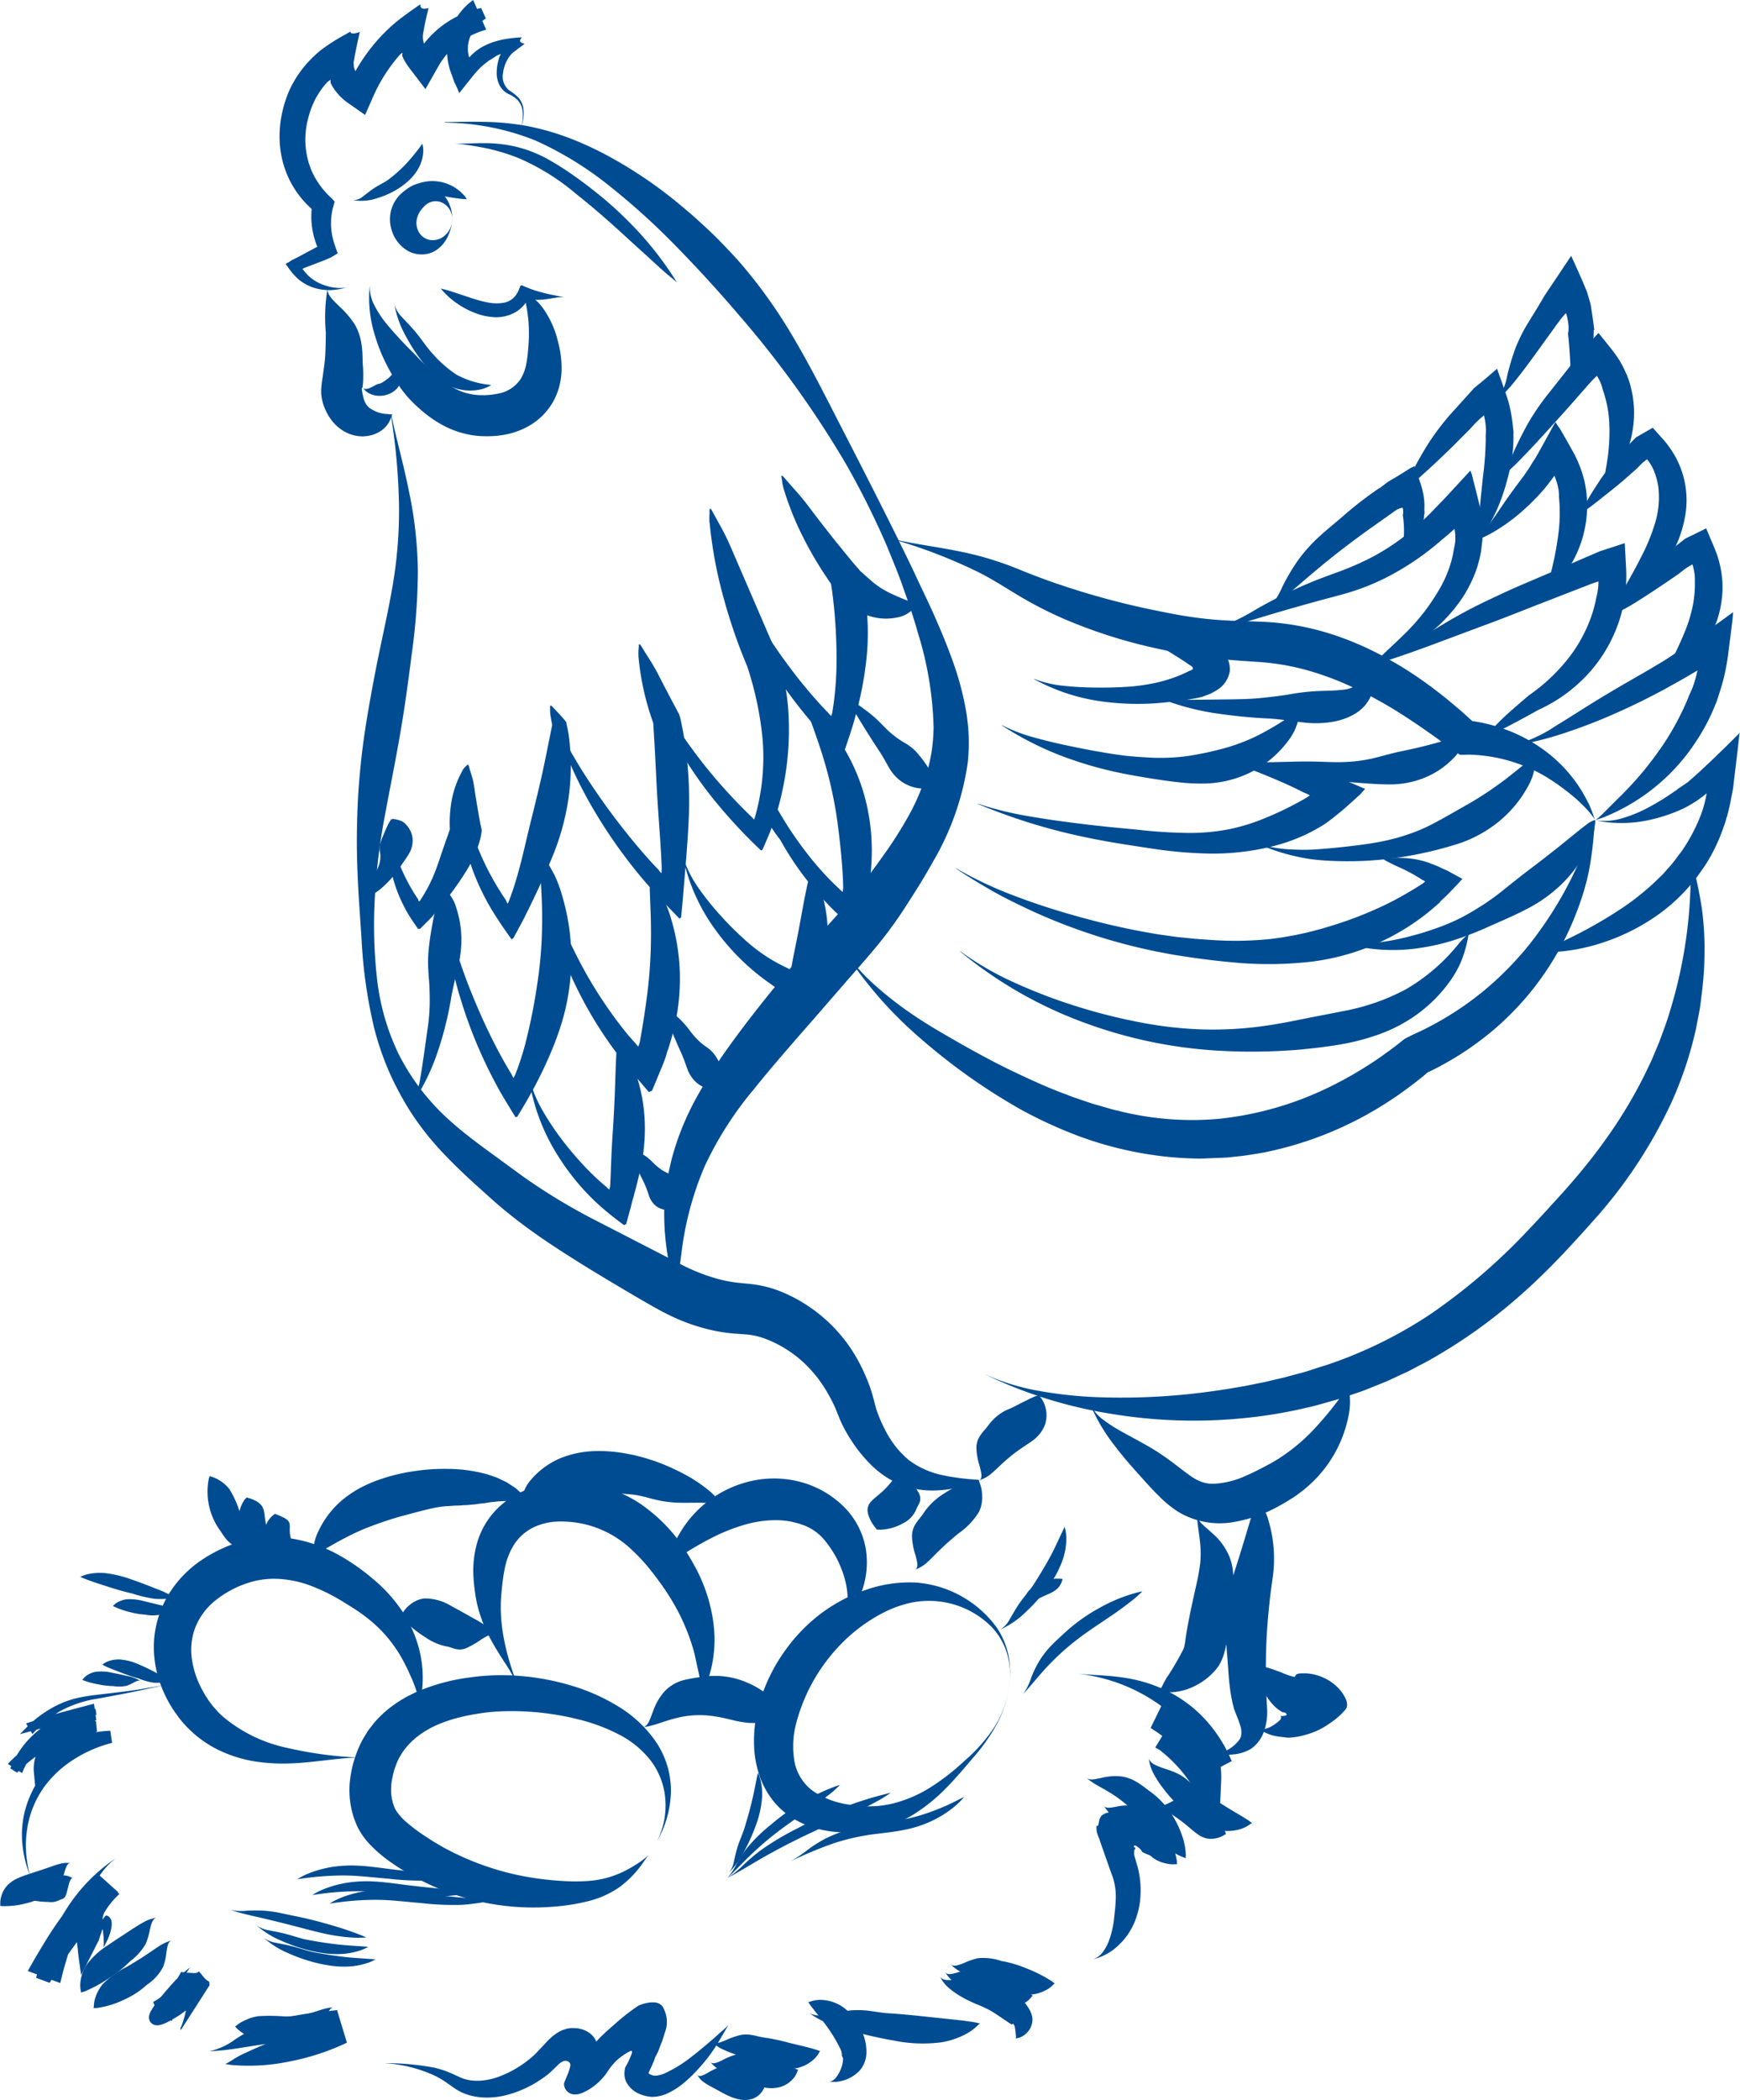
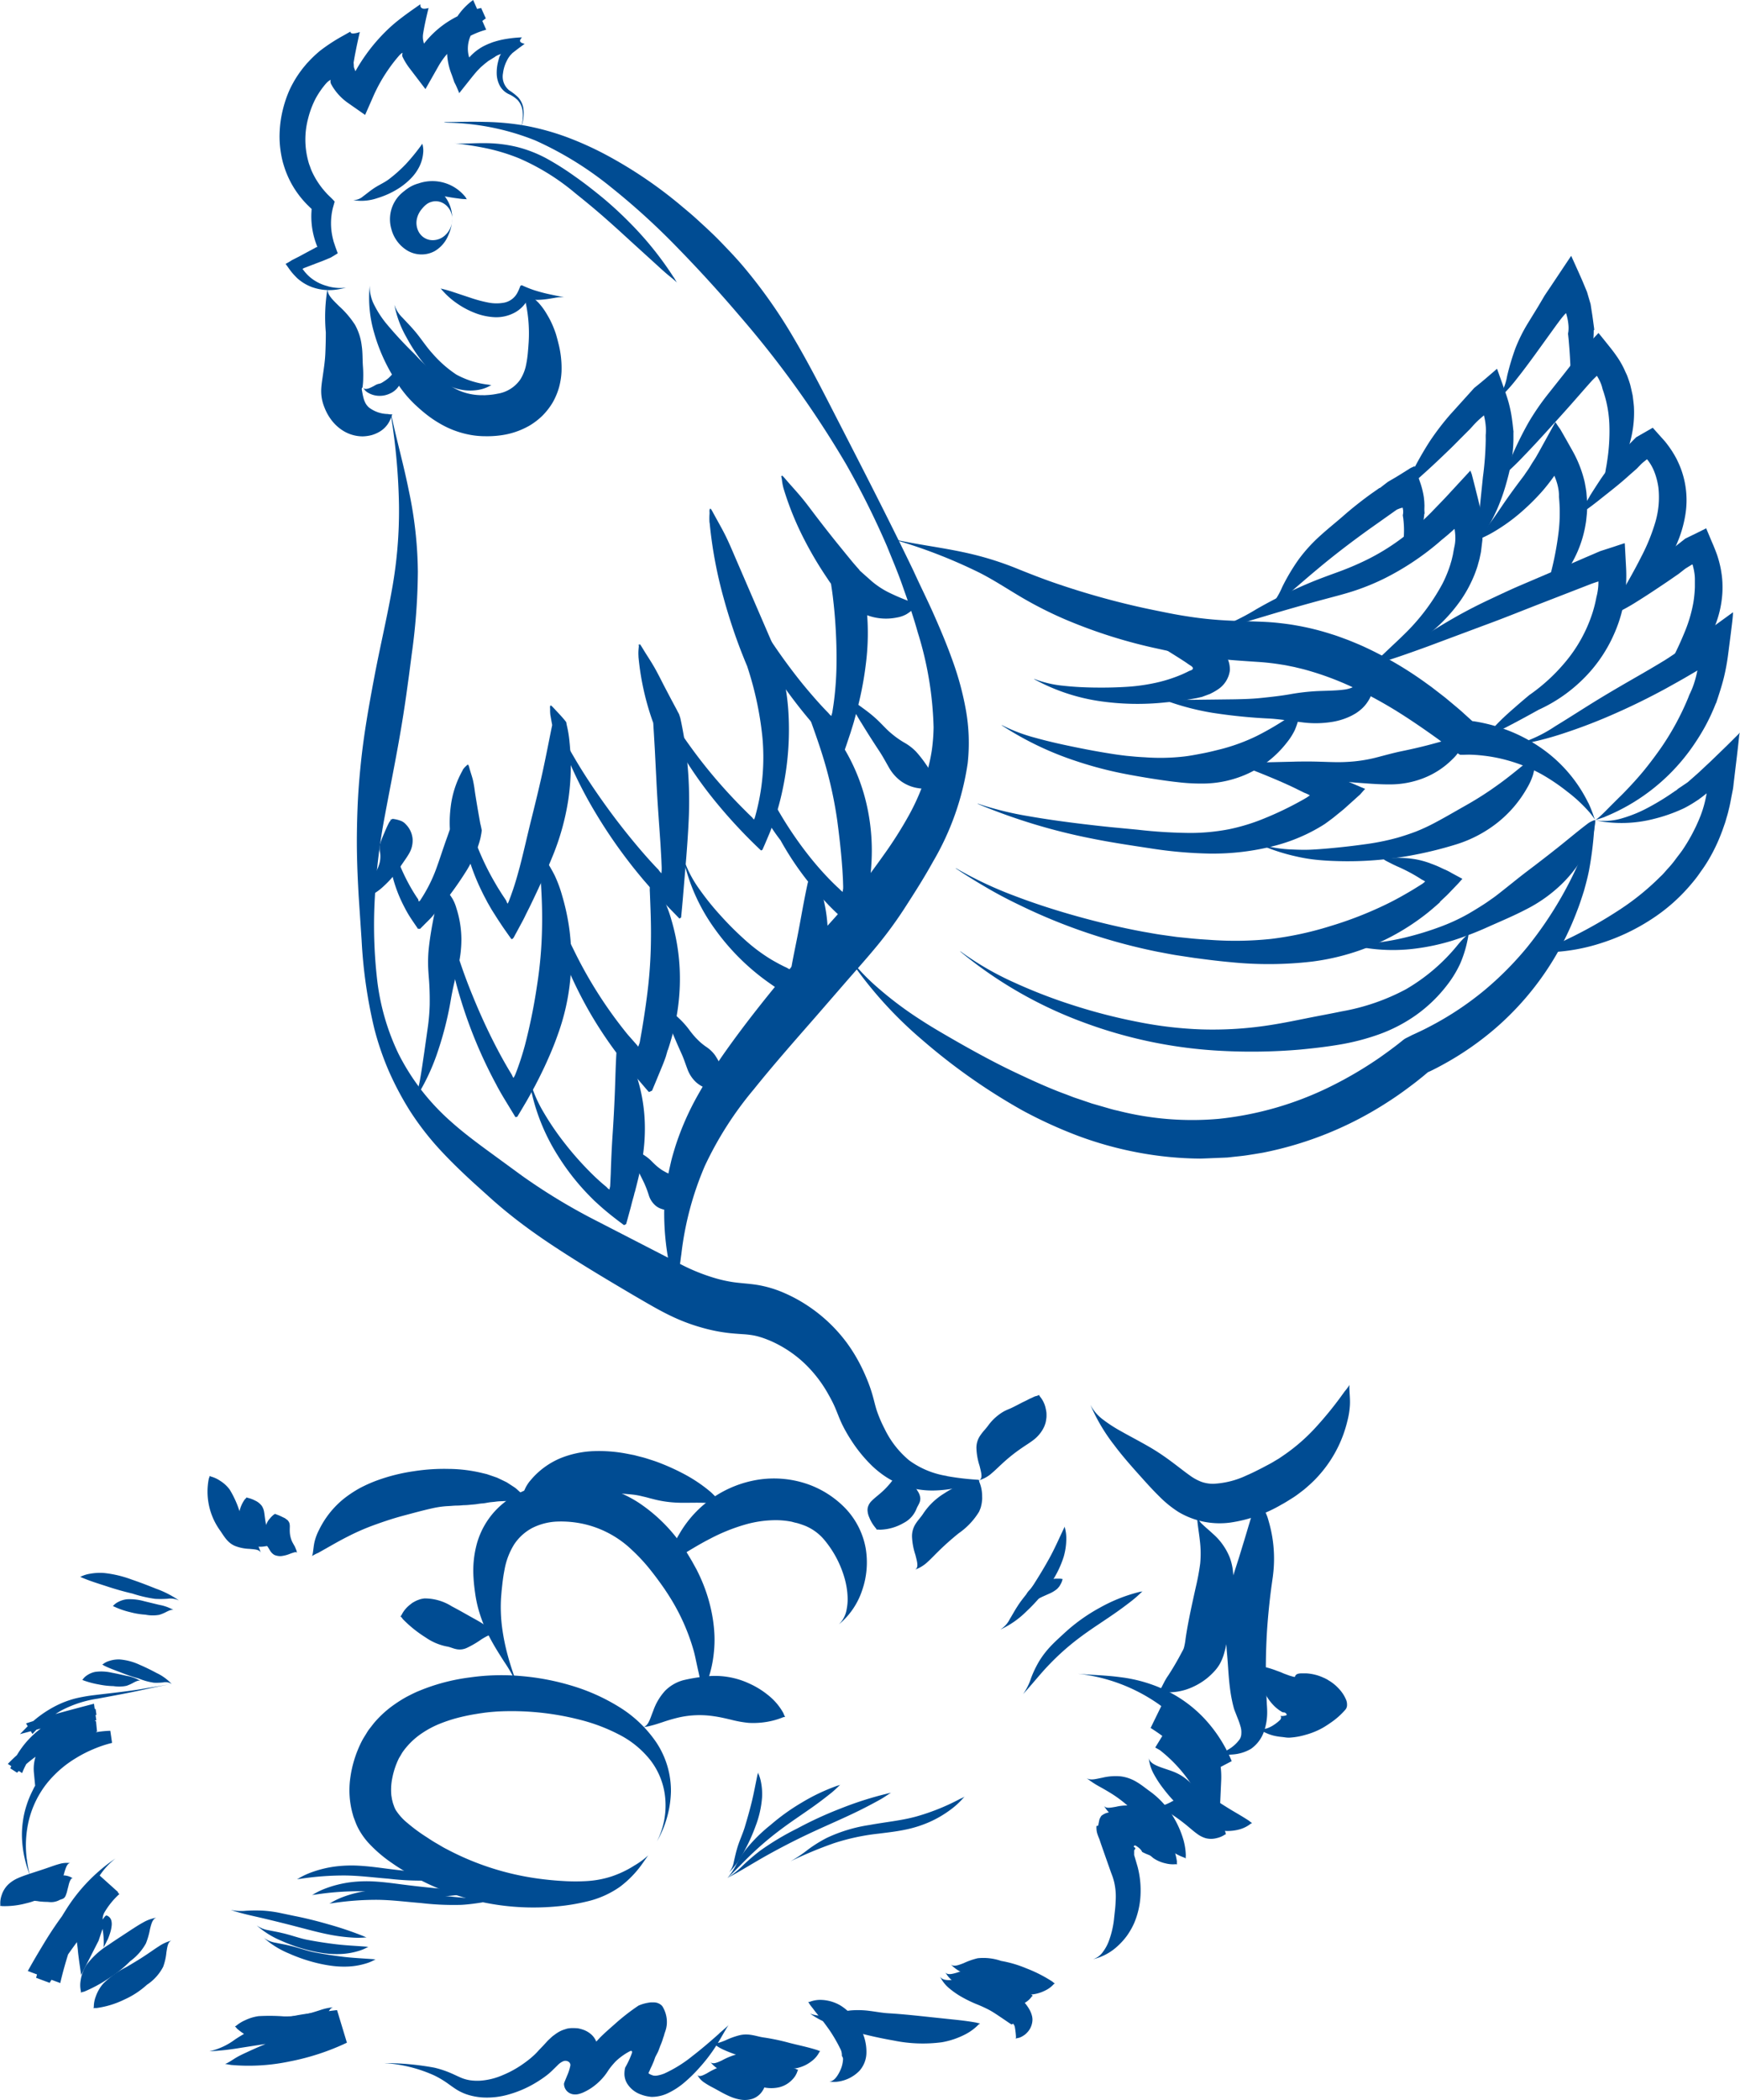
<svg xmlns="http://www.w3.org/2000/svg" width="137.921" height="166.387" viewBox="0 0 137.921 166.387">
  <defs>
    <clipPath id="a">
      <rect width="137.921" height="166.387" fill="#004c93" />
    </clipPath>
  </defs>
  <g clip-path="url(#a)">
    <path d="M126.3,512.379a8.194,8.194,0,0,1-1.777.834,7.792,7.792,0,0,1-1.867.353,14.981,14.981,0,0,1-1.937,0c-.663-.036-1.31-.1-1.955-.187a21.7,21.7,0,0,1-7.273-2.335c-.283-.138-.547-.31-.82-.465s-.534-.329-.794-.5A13.315,13.315,0,0,1,108.409,509a4.413,4.413,0,0,1-.959-1.053,2.052,2.052,0,0,1-.113-.236l-.105-.294c-.031-.1-.049-.206-.08-.306l-.052-.319a4.652,4.652,0,0,1,.076-1.4,6.3,6.3,0,0,1,.469-1.441c.027-.054.046-.1.076-.15l.092-.151c.062-.1.114-.205.179-.3a5.877,5.877,0,0,1,1.594-1.533,7.552,7.552,0,0,1,1.252-.67,11.9,11.9,0,0,1,1.444-.49,15.764,15.764,0,0,1,1.579-.332l.214-.035.195-.028c.131-.018.259-.039.392-.051.263-.033.531-.052.8-.073a21.763,21.763,0,0,1,6.581.651,14.181,14.181,0,0,1,3.083,1.163A7.5,7.5,0,0,1,127.637,504a5.762,5.762,0,0,1,1.179,3.112,6.257,6.257,0,0,1-.652,3.29c-.064.124-.031.058.039-.066a8.365,8.365,0,0,0,1.057-3.838,6.929,6.929,0,0,0-1.162-3.918,9.712,9.712,0,0,0-2.978-2.824,15.534,15.534,0,0,0-3.715-1.662,19.38,19.38,0,0,0-3.992-.764,17.773,17.773,0,0,0-4.1.107,15.6,15.6,0,0,0-4.029,1.069c-.331.132-.65.3-.973.465a10.323,10.323,0,0,0-.932.581,8.406,8.406,0,0,0-1.669,1.512l-.382.49c-.123.167-.223.35-.335.526a5.141,5.141,0,0,0-.309.549c-.091.187-.173.373-.25.561a9.09,9.09,0,0,0-.612,2.38,6.978,6.978,0,0,0,.184,2.585l.09.324.119.315a4.83,4.83,0,0,0,.278.632,5.726,5.726,0,0,0,.811,1.141,10.857,10.857,0,0,0,1.853,1.583c.316.222.633.427.961.619s.645.4.985.566a19.572,19.572,0,0,0,8.837,2.325,19.986,19.986,0,0,0,2.32-.086,16,16,0,0,0,2.305-.378,7.491,7.491,0,0,0,2.655-1.173,8.229,8.229,0,0,0,1.837-1.921l.368-.522c.062-.085.07-.083.012-.025a6.345,6.345,0,0,1-1.14.822" transform="translate(-76.078 -364.529)" fill="#004c93" />
-     <path d="M66.932,468.437a9.064,9.064,0,0,0-.224-3.26,10.087,10.087,0,0,0-1.392-3.089,12.05,12.05,0,0,0-2.323-2.532,16.762,16.762,0,0,0-2.79-1.92,11.4,11.4,0,0,0-3.411-1.2,9.571,9.571,0,0,0-3.812.109c-.159.038-.313.07-.475.116s-.316.1-.465.15c-.3.1-.586.219-.87.347a11.539,11.539,0,0,0-1.645.905,8.787,8.787,0,0,0-2.74,2.869,8.24,8.24,0,0,0-1.089,3.479,8.558,8.558,0,0,0,.521,3.567,9.768,9.768,0,0,0,.741,1.57c.148.249.293.48.453.7.178.236.341.483.54.7a8.9,8.9,0,0,0,2.691,2.127,10.429,10.429,0,0,0,3.044.986,14.8,14.8,0,0,0,2.976.151c1.927-.082,3.675-.458,5.345-.451.107,0,.05,0-.058-.005a30.989,30.989,0,0,1-5.823-.795,11.59,11.59,0,0,1-5.022-2.491,7.451,7.451,0,0,1-.917-1.011l-.2-.273-.18-.287a6.911,6.911,0,0,1-.345-.6,7.172,7.172,0,0,1-.795-2.544,5.014,5.014,0,0,1,.362-2.47,5.225,5.225,0,0,1,1.5-1.956,8.094,8.094,0,0,1,2.43-1.351,6.683,6.683,0,0,1,2.627-.378,8.556,8.556,0,0,1,2.642.586,15.09,15.09,0,0,1,2.568,1.3c.467.286.878.539,1.282.827a11.942,11.942,0,0,1,1.15.921,10.6,10.6,0,0,1,1.9,2.3,14.567,14.567,0,0,1,.868,1.69,9.741,9.741,0,0,1,.646,1.8c.108.483.067.622.082.5s.131-.5.21-1.082" transform="translate(-33.482 -334.499)" fill="#004c93" />
    <path d="M159.005,456.084a9.408,9.408,0,0,0,.609-2.547,9.261,9.261,0,0,0,.046-1.35,11.313,11.313,0,0,0-.137-1.35,12.787,12.787,0,0,0-.724-2.632,13.747,13.747,0,0,0-.573-1.261l-.337-.61c-.107-.184-.22-.373-.337-.565a12.808,12.808,0,0,0-3.914-4.1,9.71,9.71,0,0,0-2.79-1.229,11.014,11.014,0,0,0-2.984-.354,9.306,9.306,0,0,0-2.79.458,6.707,6.707,0,0,0-2.664,1.645,6.326,6.326,0,0,0-1.576,2.716,8.143,8.143,0,0,0-.272,2.713c.011.208.028.409.05.607s.044.382.076.6a9.8,9.8,0,0,0,.25,1.246,11.264,11.264,0,0,0,.9,2.273c.364.7.775,1.341,1.163,1.948a12.267,12.267,0,0,1,1.017,1.8c.032.079.014.038-.013-.045-.269-.759-.523-1.5-.727-2.257a16.659,16.659,0,0,1-.456-2.268,12.619,12.619,0,0,1-.079-2.278l.045-.566.063-.584c.044-.385.1-.76.173-1.124a5.659,5.659,0,0,1,.753-1.976,3.923,3.923,0,0,1,1.452-1.318,4.81,4.81,0,0,1,1.926-.5,8.3,8.3,0,0,1,2.114.184,8.086,8.086,0,0,1,3.859,2.074,14.073,14.073,0,0,1,1.546,1.686c.243.305.472.614.719.955l.329.467c.1.161.212.316.312.479a16.4,16.4,0,0,1,1.982,4.394c.069.248.123.5.176.752s.111.507.165.762a11.329,11.329,0,0,1,.266,1.538c.031.4-.027.5.005.407s.2-.372.382-.8" transform="translate(-103.029 -322.617)" fill="#004c93" />
    <path d="M202.094,500.385a4.728,4.728,0,0,0-1.19-1.4,6.82,6.82,0,0,0-1.545-.948,6.433,6.433,0,0,0-3.581-.523,13.481,13.481,0,0,0-1.6.275,3.222,3.222,0,0,0-1.455.844,4.581,4.581,0,0,0-.941,1.595c-.237.573-.361,1.162-.779,1.28-.027.006-.014,0,.018,0,.141-.015.269-.042.4-.066l.367-.095c.24-.065.467-.144.695-.216a13.314,13.314,0,0,1,1.354-.393,7.48,7.48,0,0,1,2.739-.094c.482.066.949.177,1.4.283a8.926,8.926,0,0,0,1.359.244,6.471,6.471,0,0,0,1.575-.1,6,6,0,0,0,1.176-.346c.155-.041.174,0,.15-.024a2.7,2.7,0,0,1-.14-.316" transform="translate(-140.007 -364.665)" fill="#004c93" />
-     <path d="M244.188,476.677a6.176,6.176,0,0,0-1.077-3.424,8.723,8.723,0,0,0-4.533-3.193,8.519,8.519,0,0,0-1.938-.345,10.5,10.5,0,0,0-3.931.6,12.885,12.885,0,0,0-3.551,1.89,13.47,13.47,0,0,0-2.83,2.942,13.7,13.7,0,0,0-1.864,3.669,10.7,10.7,0,0,0-.536,4.319,8.214,8.214,0,0,0,.455,2.033,6.559,6.559,0,0,0,1.122,1.954,6.272,6.272,0,0,0,1.756,1.44,7.184,7.184,0,0,0,1.972.739,9.393,9.393,0,0,0,1.927.218c.155,0,.307,0,.454,0s.3-.013.465-.024a7.753,7.753,0,0,0,.964-.1,9.655,9.655,0,0,0,3.5-1.305,14.223,14.223,0,0,0,2.693-2.207c.786-.808,1.469-1.638,2.165-2.446a14.51,14.51,0,0,0,1.778-2.577,8.545,8.545,0,0,0,.92-2.831c.019-.121.009-.057-.011.066a7.842,7.842,0,0,1-1.224,3.2,12.9,12.9,0,0,1-2.292,2.555,18,18,0,0,1-2.7,2.1,10.326,10.326,0,0,1-3.076,1.3c-.27.053-.54.107-.811.141a7.694,7.694,0,0,1-.815.056,5.924,5.924,0,0,1-.812-.026l-.4-.035-.418-.058a6.737,6.737,0,0,1-2.929-1.062,3.736,3.736,0,0,1-1.5-2.315,7.03,7.03,0,0,1,.1-2.977,14.055,14.055,0,0,1,3.162-5.934,13,13,0,0,1,4.008-3.053,9.572,9.572,0,0,1,1.582-.582,7.01,7.01,0,0,1,6.728,1.792,5.27,5.27,0,0,1,1.2,1.955,5.724,5.724,0,0,1,.286,2.189,4.8,4.8,0,0,1-.052.577,8.922,8.922,0,0,0,.073-1.24" transform="translate(-164.127 -344.329)" fill="#004c93" />
    <path d="M199.077,445.255c.965-.592,1.867-1.156,2.785-1.623a14.6,14.6,0,0,1,2.729-1.1,8.826,8.826,0,0,1,2.571-.353,6.879,6.879,0,0,1,1.139.122c.088.026.175.05.263.071s.171.035.28.071c.184.057.363.12.542.19a3.936,3.936,0,0,1,1.5,1.11,8.237,8.237,0,0,1,1.5,2.7,6.747,6.747,0,0,1,.306,1.342,6.09,6.09,0,0,1,.042.721,4.312,4.312,0,0,1-.076.711,2.188,2.188,0,0,1-.6,1.2c-.041.039-.02.018.026-.018a5.908,5.908,0,0,0,1.8-2.671,6.73,6.73,0,0,0,.274-3.349,6.178,6.178,0,0,0-1.6-3.135,7.7,7.7,0,0,0-3.007-1.925,8.162,8.162,0,0,0-3.938-.344,8.8,8.8,0,0,0-6.165,4.2c-.1.169-.2.332-.288.5s-.156.354-.223.533c-.137.356-.2.749-.3,1.082-.073.267-.139.305-.092.26a4.96,4.96,0,0,1,.522-.3" transform="translate(-145.544 -321.731)" fill="#004c93" />
    <path d="M154.985,434.422c.834-.1,1.579-.232,2.316-.309s1.434-.136,2.118-.153a38.479,38.479,0,0,1,3.915.175,5.663,5.663,0,0,1,.826.141c.137.034.277.062.416.1s.276.077.417.11a8.819,8.819,0,0,0,1.79.289c.646.043,1.383,0,2.143.017a4.8,4.8,0,0,1,1.09.136,1.324,1.324,0,0,1,.808.511c.021.034.009.017-.009-.022a4.268,4.268,0,0,0-.665-.939c-.125-.145-.266-.271-.4-.406s-.286-.251-.433-.372a12.022,12.022,0,0,0-1.927-1.241,17.491,17.491,0,0,0-2.136-.941c-.186-.065-.374-.122-.563-.184s-.379-.12-.572-.167-.386-.1-.582-.15l-.592-.115a11.626,11.626,0,0,0-2.621-.2,7.826,7.826,0,0,0-2.583.543,6.222,6.222,0,0,0-2.241,1.572c-.094.109-.188.215-.277.324a3.824,3.824,0,0,0-.236.361c-.07.128-.13.265-.187.4s-.1.273-.162.389c-.084.193-.14.2-.1.18a2.522,2.522,0,0,1,.447-.045" transform="translate(-113.277 -315.725)" fill="#004c93" />
    <path d="M93.085,442.7c.833-.461,1.58-.911,2.339-1.292a18.133,18.133,0,0,1,2.248-.976c.75-.271,1.5-.515,2.262-.717s1.5-.407,2.247-.571a7.537,7.537,0,0,1,.98-.155c.165-.015.329-.018.495-.031s.331-.026.492-.026.327-.016.491-.032c.159,0,.32-.01.484-.027s.322-.025.486-.046.337-.055.5-.064.336-.045.515-.076.344-.035.531-.061a4.454,4.454,0,0,1,.562-.041,3.407,3.407,0,0,1,.59,0c.193.021.4.045.6.081a2.8,2.8,0,0,1,.562.2,1.477,1.477,0,0,1,.783.769c.015.044.006.021-.005-.026a3.551,3.551,0,0,0-.609-1.194,3.249,3.249,0,0,0-.461-.5l-.255-.231a1.822,1.822,0,0,0-.269-.215l-.579-.377c-.2-.1-.412-.2-.621-.3l-.157-.074-.162-.056-.325-.112-.327-.111-.333-.079a11.729,11.729,0,0,0-2.715-.334,15.539,15.539,0,0,0-2.739.184,14.541,14.541,0,0,0-2.895.724,11.028,11.028,0,0,0-1.378.614,9.333,9.333,0,0,0-1.271.843,7.257,7.257,0,0,0-1.959,2.464,4.161,4.161,0,0,0-.347.9c-.08.315-.1.657-.149.947-.037.232-.092.263-.054.225a3.528,3.528,0,0,1,.447-.235" transform="translate(-67.901 -319.641)" fill="#004c93" />
    <path d="M119.078,476.058a9.671,9.671,0,0,0,1.826,1.47,4.4,4.4,0,0,0,1.662.708c.247.035.482.156.737.208a1.333,1.333,0,0,0,.87-.1,7.7,7.7,0,0,0,1.152-.677c.406-.247.85-.515,1.03-.264.011.016,0,.009,0-.013a2.038,2.038,0,0,0-.7-.8,9.718,9.718,0,0,0-.86-.525c-.59-.324-1.189-.677-1.823-1.006a4.015,4.015,0,0,0-2.175-.628,2.939,2.939,0,0,0-.3.054q-.149.047-.3.107c-.1.045-.2.1-.293.153s-.193.139-.288.214a2.36,2.36,0,0,0-.639.8c-.074.106-.1.08-.077.087a1.067,1.067,0,0,1,.179.211" transform="translate(-87.157 -347.783)" fill="#004c93" />
    <path d="M23.951,467.255c.679.287,1.346.484,2.005.7s1.31.4,1.972.554a10.057,10.057,0,0,0,1.789.416,7.529,7.529,0,0,0,.989-.008,1.586,1.586,0,0,1,.9.134c.015.01.007.005-.008-.007a7.832,7.832,0,0,0-1.811-.925c-.629-.252-1.266-.5-1.918-.72a9.018,9.018,0,0,0-2.16-.518,4.421,4.421,0,0,0-1.163.058,2.479,2.479,0,0,0-.689.214c-.084.029-.107.019-.086.023a1.15,1.15,0,0,1,.176.083" transform="translate(-17.424 -342.245)" fill="#004c93" />
    <path d="M33.6,475.252a6.518,6.518,0,0,0,1.254.433,6.116,6.116,0,0,0,1.211.2,2.928,2.928,0,0,0,1.1.013,3.224,3.224,0,0,0,.6-.253c.2-.093.409-.2.566-.112.01.005,0,0-.005,0a3.519,3.519,0,0,0-1.163-.425l-1.211-.294a4.183,4.183,0,0,0-1.34-.15,1.916,1.916,0,0,0-.691.209,1.29,1.29,0,0,0-.389.288c-.047.038-.061.03-.049.032a.567.567,0,0,1,.113.065" transform="translate(-24.541 -347.951)" fill="#004c93" />
    <path d="M61.7,438.28a5.263,5.263,0,0,0,.84,4.046c.342.47.617,1.061,1.278,1.313a3.466,3.466,0,0,0,1.109.216c.382.041.772.04.881.291.007.016,0,.008,0-.011a3.105,3.105,0,0,0-.4-.865c-.16-.258-.329-.505-.483-.763a9.973,9.973,0,0,1-.788-1.619,7.754,7.754,0,0,0-.783-1.729,2.747,2.747,0,0,0-.778-.711,2.4,2.4,0,0,0-.725-.328c-.093-.041-.084-.068-.082-.048a.919.919,0,0,1-.069.208" transform="translate(-45.147 -321.134)" fill="#004c93" />
    <path d="M71.374,444.579a2.613,2.613,0,0,0-.508,1.5,2.251,2.251,0,0,0,.344,1.353c.213.33.35.774.882.887a2.453,2.453,0,0,0,.911,0c.314-.033.633-.113.676.068,0,.012,0,.006,0-.008a1.512,1.512,0,0,0-.165-.609c-.081-.171-.171-.33-.246-.5a3.875,3.875,0,0,1-.3-1.057c-.031-.2-.047-.391-.079-.574a1.263,1.263,0,0,0-.185-.508,1.374,1.374,0,0,0-.54-.43,2.32,2.32,0,0,0-.6-.219c-.077-.029-.062-.046-.065-.034a.824.824,0,0,1-.118.133" transform="translate(-51.948 -325.809)" fill="#004c93" />
    <path d="M79.152,449.446a1.827,1.827,0,0,0-.279.286,1.252,1.252,0,0,0-.212.311,2.4,2.4,0,0,0-.218.656,1.709,1.709,0,0,0,.254,1.249c.107.149.184.327.311.474a.966.966,0,0,0,.229.187,1.215,1.215,0,0,0,.329.085,1.159,1.159,0,0,0,.188.008c.072-.008.144-.019.217-.034a2.384,2.384,0,0,0,.445-.127,4.01,4.01,0,0,1,.392-.135c.107-.025.19-.031.212.048,0,.01,0,.005,0-.007-.007-.056-.014-.11-.024-.159l-.045-.121-.093-.224c-.075-.128-.146-.253-.211-.378a2.075,2.075,0,0,1-.191-.823c-.017-.3.058-.585-.106-.8a.817.817,0,0,0-.064-.086l-.108-.08-.117-.084-.175-.082a3.671,3.671,0,0,0-.539-.227c-.071-.033-.053-.045-.058-.035a.893.893,0,0,1-.139.093" transform="translate(-57.487 -329.407)" fill="#004c93" />
    <path d="M30.43,493.051c.495.245.961.4,1.416.579s.894.33,1.346.45a5.01,5.01,0,0,0,1.225.34,4.964,4.964,0,0,0,.736-.026.871.871,0,0,1,.656.122c.009.009,0,0,0-.006a3.9,3.9,0,0,0-1.19-.862c-.433-.233-.878-.453-1.342-.651a4.606,4.606,0,0,0-1.57-.421,2.362,2.362,0,0,0-.851.121,1.484,1.484,0,0,0-.49.254c-.059.035-.075.025-.06.028a.708.708,0,0,1,.129.072" transform="translate(-22.209 -361.093)" fill="#004c93" />
    <path d="M24.5,496.832a7.2,7.2,0,0,0,1.225.322,6.217,6.217,0,0,0,1.146.127,2.763,2.763,0,0,0,1.033-.026,3.272,3.272,0,0,0,.573-.262c.194-.094.394-.2.542-.114.009.006,0,0,0,0a3.036,3.036,0,0,0-1.117-.412c-.386-.087-.777-.177-1.177-.25a3.6,3.6,0,0,0-1.306-.063,1.735,1.735,0,0,0-.646.269,1.2,1.2,0,0,0-.341.325c-.04.043-.055.036-.043.037a.523.523,0,0,1,.115.053" transform="translate(-17.871 -363.686)" fill="#004c93" />
    <path d="M3.827,513.768a8.54,8.54,0,0,1,.182-3.179,7.732,7.732,0,0,1,1.377-2.808,8.725,8.725,0,0,1,2.343-2.047,10,10,0,0,1,1.393-.711,9.449,9.449,0,0,1,1.463-.488l-.14-.96A8.264,8.264,0,0,0,4.4,506.49l1.071.328a2.114,2.114,0,0,1,.244-1.221,2.634,2.634,0,0,1,.9-.928,5.392,5.392,0,0,1,2.735-.762l-.131-1.343a11.845,11.845,0,0,0-2.859.817,12.064,12.064,0,0,0-2.567,1.5A13.251,13.251,0,0,0,2.322,506.2l1.133.726a6.424,6.424,0,0,1,2.282-2.912,7.277,7.277,0,0,1,3.6-1.266l-.187-1.315q-1.359.352-2.714.722c-.9.25-1.785.554-2.67.835l.511.843a8.706,8.706,0,0,1,2.317-1.882,8.993,8.993,0,0,1,2.848-.921c1-.188,1.993-.367,2.958-.567s1.906-.426,2.839-.581c.133-.022.063-.01-.073.011l-1.491.247c-.5.083-.99.176-1.489.24-1,.142-1.993.246-2.994.368a12.958,12.958,0,0,0-1.5.262,7.648,7.648,0,0,0-1.444.53,8.99,8.99,0,0,0-2.474,1.8l-.49.5.682-.181c.894-.237,1.781-.5,2.68-.715l2.7-.634-.066-.466a8.046,8.046,0,0,0-4.061,1.348,7.419,7.419,0,0,0-1.6,1.476,7.657,7.657,0,0,0-1.1,1.884l.536.344a11.39,11.39,0,0,1,3.387-2.385,10.954,10.954,0,0,1,2.951-.869l-.081-.828A6.382,6.382,0,0,0,6,503.754a3.7,3.7,0,0,0-1.254,1.334,3.205,3.205,0,0,0-.354,1.834l.109,1.149.744-.887a7.418,7.418,0,0,1,5.253-2.639l-.14-.956c-.093.024-.18.049-.266.075a10.69,10.69,0,0,0-3.85,2.141,8.6,8.6,0,0,0-1.466,1.662l-.294.471c-.1.156-.169.329-.254.493a7.486,7.486,0,0,0-.413,1.024,7.106,7.106,0,0,0-.3,1.307,7.27,7.27,0,0,0-.07,1.307,8.827,8.827,0,0,0,.44,2.427c.2.588.263.749.21.6a8.01,8.01,0,0,1-.262-1.329" transform="translate(-1.702 -366.441)" fill="#004c93" />
    <path d="M218.763,526.288c-.152.728-.279,1.431-.446,2.119s-.359,1.356-.559,2.023c-.176.576-.459,1.148-.629,1.773-.092.311-.159.638-.235.96a1.956,1.956,0,0,1-.368.855c-.013.014-.006.006.008-.007a7.157,7.157,0,0,0,1.211-1.724,14.766,14.766,0,0,0,.873-1.945,8.029,8.029,0,0,0,.51-2.26,4.84,4.84,0,0,0-.081-1.2,2.866,2.866,0,0,0-.213-.693c-.03-.084-.024-.108-.025-.086a1.522,1.522,0,0,1-.046.19" transform="translate(-158.724 -385.663)" fill="#004c93" />
    <path d="M228.634,532.219a27.346,27.346,0,0,0-3.649,1.163,30.286,30.286,0,0,0-3.48,1.6,21.444,21.444,0,0,0-2.95,1.77,16.427,16.427,0,0,0-1.317,1.126,7.636,7.636,0,0,1-1.255,1.025c-.029.016-.014.007.016-.008,1.078-.577,2.1-1.227,3.159-1.816s2.137-1.145,3.236-1.664c1.185-.56,2.388-1.071,3.568-1.632q.918-.437,1.817-.928c.185-.1.368-.2.542-.308s.34-.224.5-.322c.129-.079.171-.088.134-.076s-.155.032-.325.067" transform="translate(-158.32 -390.103)" fill="#004c93" />
    <path d="M224.675,529.859a15.388,15.388,0,0,0-2.774,1.313,16.872,16.872,0,0,0-2.5,1.789,12.474,12.474,0,0,0-1.962,1.944,9.926,9.926,0,0,0-.748,1.178,5.116,5.116,0,0,1-.712,1.083c-.018.018-.009.008.011-.009.713-.667,1.358-1.378,2.065-2.034a25.005,25.005,0,0,1,2.217-1.85c.832-.623,1.7-1.188,2.541-1.788q.655-.468,1.29-.977c.266-.2.506-.438.732-.648.091-.081.123-.091.1-.078s-.122.037-.255.078" transform="translate(-158.321 -388.366)" fill="#004c93" />
    <path d="M.21,556.362a6.6,6.6,0,0,0,1.887-.229,4.818,4.818,0,0,0,1.512-.627c.389-.251.879-.368,1.153-.9a4.436,4.436,0,0,0,.351-.953c.109-.336.214-.7.463-.7.016,0,.008,0-.01,0a2.061,2.061,0,0,0-.868.072c-.27.072-.529.167-.793.258-.524.186-1.065.354-1.611.535-.293.1-.59.2-.87.326a2.713,2.713,0,0,0-.767.5,2.05,2.05,0,0,0-.53.865,1.855,1.855,0,0,0-.1.752c-.009.1-.035.093-.018.086a.812.812,0,0,1,.2.022" transform="translate(0 -405.336)" fill="#004c93" />
    <path d="M8.914,558.7c.149.03.257.026.383.047a2.488,2.488,0,0,0,.339.039c.212.023.377.011.555.03a1.424,1.424,0,0,0,.8-.145c.188-.114.43-.048.55-.463.018-.046.037-.091.053-.148l.048-.193c.033-.135.071-.263.108-.425a1.594,1.594,0,0,1,.141-.382c.056-.1.119-.157.191-.113.009.006,0,0-.005-.006a1.389,1.389,0,0,0-1.053-.209c-.352.021-.721.041-1.1.094A1.64,1.64,0,0,0,8.8,557.3a1.437,1.437,0,0,0-.1.131c-.022.055-.043.11-.061.168s-.034.116-.047.176,0,.145,0,.219a1.467,1.467,0,0,0,.136.6c.025.075,0,.071.014.067a.686.686,0,0,1,.164.036" transform="translate(-6.301 -408.113)" fill="#004c93" />
    <path d="M14.6,558.08a4.979,4.979,0,0,0,.2-.54,2.775,2.775,0,0,0,.128-.6,1.153,1.153,0,0,0-.024-.389.925.925,0,0,0-.053-.137.572.572,0,0,0-.13-.163.755.755,0,0,0-.108-.074.315.315,0,0,0-.06-.025.073.073,0,0,0-.027-.006c-.033,0-.026,0-.033,0a.208.208,0,0,0-.086.061,1.208,1.208,0,0,0-.135.174.921.921,0,0,1-.055.082.991.991,0,0,1,0-.109,1.067,1.067,0,0,1,.037-.214c.01-.035.021-.069.034-.1.009-.016.008-.034.025-.047s0-.009,0-.019c.018-.034.037-.068.057-.1a6.1,6.1,0,0,1,1.171-1.433l-1.729-1.554q-.585.638-1.163,1.289c-.379.438-.778.862-1.129,1.324a28.458,28.458,0,0,0-1.971,2.868c-.423.7-.857,1.425-1.267,2.174l2.572.953c.194-.86.445-1.716.715-2.575s.563-1.724.881-2.6a21.642,21.642,0,0,1,1.1-2.583,5.86,5.86,0,0,1,1.663-2.1c.055-.038.026-.017-.031.019a13.648,13.648,0,0,0-3.932,4.123,18.7,18.7,0,0,0-2.31,5.3l1.072.4c.614-1.024,1.278-2.018,1.982-2.982.538-.734,1.094-1.453,1.679-2.145.6-.681,1.193-1.365,1.769-2.06l-1.462-1.314a7.121,7.121,0,0,0-.891,1.128,6.45,6.45,0,0,0-.356.632c-.055.108-.1.219-.152.331-.027.06-.043.1-.073.18a1.552,1.552,0,0,0-.092.274c-.065.3-.13.587-.2.87a4.42,4.42,0,0,0-.087.806,9.51,9.51,0,0,0,.086,1.39l.039.33.018.142v-.033c0-.043,0-.083-.009-.117a.31.31,0,0,0-.013-.068s-.008,0,.006.144l.023.217.072.556.087.612.064.442,0,.028,0,.014s0,.021.01-.008l.114-.223.228-.447.457-.9.458-.9.115-.224c.024-.058.035-.1.053-.154l.1-.3.2-.6.131-.419,0-.006c-.011.026-.014.022-.061.068a.671.671,0,0,1-.069.04.551.551,0,0,1-.1.051.52.52,0,0,1-.053.016s0,0,0,0l.009.008a.226.226,0,0,1,.042.078,1.527,1.527,0,0,1,.065.254,5.98,5.98,0,0,1,.1,1.19c-.007.312-.052.39-.025.316s.161-.285.312-.617" transform="translate(-6.077 -404.373)" fill="#004c93" />
    <path d="M24.075,575.128a11.237,11.237,0,0,0,2.052-1.113,9.306,9.306,0,0,0,1.635-1.315,4.375,4.375,0,0,0,1.246-1.406,5.826,5.826,0,0,0,.325-1.136c.1-.393.194-.809.5-.9.019-.005.009,0-.012,0a3.034,3.034,0,0,0-1.036.375c-.316.172-.616.368-.919.562-.6.4-1.215.788-1.823,1.211a6.3,6.3,0,0,0-1.751,1.6,2.991,2.991,0,0,0-.452,1.2,2.2,2.2,0,0,0,.018.883c.008.11-.021.119,0,.1a.955.955,0,0,1,.227-.072" transform="translate(-17.444 -417.309)" fill="#004c93" />
    <path d="M27.975,581.378a7.218,7.218,0,0,0,2.216-.675,6.78,6.78,0,0,0,1.788-1.171,3.806,3.806,0,0,0,1.285-1.421,4.513,4.513,0,0,0,.259-1.151c.066-.4.107-.81.386-.923.018-.007.009,0-.011,0a3.248,3.248,0,0,0-.962.441c-.29.182-.565.381-.848.57-.561.385-1.151.739-1.748,1.087a7.384,7.384,0,0,0-1.8,1.279,3.046,3.046,0,0,0-.611,1.034,2.34,2.34,0,0,0-.161.84c-.017.106-.047.108-.027.1a.976.976,0,0,1,.233-.01" transform="translate(-20.332 -422.275)" fill="#004c93" />
    <path d="M69.9,597.507a4.665,4.665,0,0,0,2.153,1.065,4.987,4.987,0,0,0,2.347-.011c.327-.087.677-.141,1.013-.261a2.155,2.155,0,0,0,.919-.588,3.369,3.369,0,0,0,.625-1.056c.17-.375.283-.768.574-.831.019,0,.009,0-.011,0a4.388,4.388,0,0,0-1.013.221c-.315.1-.625.2-.941.28a7.381,7.381,0,0,1-1.923.22,15.4,15.4,0,0,0-2.022-.02,3.6,3.6,0,0,0-1.072.327,2.9,2.9,0,0,0-.712.441c-.092.055-.112.033-.092.042a1.029,1.029,0,0,1,.157.172" transform="translate(-51.124 -436.782)" fill="#004c93" />
-     <path d="M47.43,587.882l.906-1.413.448-.7.223-.348a.344.344,0,0,0,.024-.04l0-.013-.006-.027-.013-.054c.028-.241-.095-.211-.15-.265a1.1,1.1,0,0,1-.157-.126,2.718,2.718,0,0,1-.23-.261c-.07-.087-.137-.172-.207-.25a.932.932,0,0,0-.1-.105.141.141,0,0,1-.046.072.541.541,0,0,1-.33.07,8.457,8.457,0,0,1-1.02-.088c-.061.11-.125.246-.184.335l-.179.286c-.03.046-.06.1-.089.14l-.088.113-.175.226c-.1.117-.2.221-.3.331s-.2.193-.3.29l-.309.275c-.048.04-.117.091-.151.114l-.07.048c-.092.059-.187.121-.263.161-.041.025-.07.036-.093.049l-.009,0,0,0s0-.007,0,.01.021.06.031.082a3.141,3.141,0,0,1,.2.581,1.035,1.035,0,0,1,.056.233c.006.038.006.085.009.118a.285.285,0,0,1,.01.076,1.132,1.132,0,0,1-.019.123.056.056,0,0,1-.015.028l-.007.006,0-.005.01-.007c.011-.006,0,0,.027-.008a.206.206,0,0,1,.068-.014c.026,0,.037,0,.072.005a.837.837,0,0,1,.116,0,.8.8,0,0,1,.112.021,1.035,1.035,0,0,0,.125.033,2.449,2.449,0,0,1,.315.087c.051.018.1.038.151.059l.077.033.1.035.05.018c.008,0,0,0,0,0v-.007c0-.006,0-.013.006-.037a1.109,1.109,0,0,1,.045-.133c.076-.21.178-.467.27-.74a15.944,15.944,0,0,0,.459-1.774,2.848,2.848,0,0,1,.676-1.557c.026-.021.013-.009-.017.01a8.691,8.691,0,0,0-1.379,1.252c-.417.456-.817.924-1.2,1.424a5.545,5.545,0,0,0-.561.839,1.016,1.016,0,0,0-.066.152c-.01.031-.021.054-.03.091s-.018.088-.024.132l0,.033v.058a.907.907,0,0,0,.014.117c0,.02.007.036.014.059a.706.706,0,0,0,.038.088.69.69,0,0,0,.111.158.713.713,0,0,0,.3.164,1.024,1.024,0,0,0,.2.018,1.44,1.44,0,0,0,.394-.086c.1-.034.183-.072.269-.109.31-.14.667-.365.761-.416.149-.089.282-.174.395-.251l.036-.025c.123-.087.216-.159.28-.208a.434.434,0,0,1,.108-.073.034.034,0,0,1,0,.027l-.064.283c-.048.2-.1.371-.141.51a2.979,2.979,0,0,1-.2.517l.015-.021c-.1.182,0,.13-.023.222-.007.039-.051.112-.017.055l.719-1.118" transform="translate(-32.418 -428.092)" fill="#004c93" />
    <path d="M63.84,601.007a15.832,15.832,0,0,0,4.693-.285,18.947,18.947,0,0,0,4.495-1.478l-.782-2.582q-.648.073-1.294.171a17.466,17.466,0,0,0-4.627.986,14.018,14.018,0,0,0-2.155,1.163,5.357,5.357,0,0,1-2.038.943c-.045,0-.021,0,.025,0a21.609,21.609,0,0,0,2.484-.279c.817-.126,1.631-.259,2.448-.371s1.637-.207,2.459-.28,1.65-.109,2.474-.162l.483-.029-.451-1.49c-1.475.608-2.98,1.078-4.457,1.633-.843.317-1.68.671-2.526,1.066-.261.12-.52.24-.77.384s-.49.317-.729.443c-.189.1-.248.094-.2.092s.221.037.465.072" transform="translate(-45.53 -437.397)" fill="#004c93" />
    <path d="M140.685,596.866c-.7.621-1.4,1.225-2.125,1.783a10.409,10.409,0,0,1-2.222,1.383,2.762,2.762,0,0,1-.527.155.938.938,0,0,1-.384,0,.227.227,0,0,0-.054-.022c-.046-.015-.086-.032-.121-.047a1.024,1.024,0,0,1-.176-.1.263.263,0,0,1-.083-.083c0-.01,0-.016,0-.019a.306.306,0,0,1-.037.025l-.021.012-.032.016c-.059.029-.119.055-.18.08l-.108.042-.032.011a.8.8,0,0,1,.093-.015c.021,0,.078-.009.12-.009h.151a.873.873,0,0,1,.117,0s0-.005,0-.007l.025-.076a.327.327,0,0,1,.059-.142l.064-.154c.042-.1.1-.209.147-.313l.137-.32.112-.315c.048-.108.115-.224.172-.336a1.889,1.889,0,0,0,.137-.321c.04-.1.075-.209.118-.311a4.415,4.415,0,0,0,.214-.6,1.6,1.6,0,0,0,.09-.288c.034-.1.07-.2.1-.3a1.776,1.776,0,0,0,.064-.268,1.6,1.6,0,0,0,.028-.231,2.328,2.328,0,0,0-.214-1.129c-.028-.065-.057-.115-.086-.172a.606.606,0,0,0-.148-.187.9.9,0,0,0-.612-.209h-.228c-.085.007-.19.03-.283.044a3.2,3.2,0,0,0-.672.209,16.818,16.818,0,0,0-1.763,1.359c-.3.27-.612.536-.921.821-.152.149-.31.287-.455.449l-.222.237c-.039.039-.076.077-.108.116l-.07.079a7.907,7.907,0,0,0-.52.651c-.085.12-.17.249-.252.387-.01.014-.062.092-.106.147a2.655,2.655,0,0,1-.659.608l-.088.051c-.028.018-.076.042-.1.053l-.045.021s0,0,0,0l.011.028.022.057.041.115c.026.077.05.14.071.213a3.407,3.407,0,0,1,.093.37.723.723,0,0,1-.006.414c-.006.014-.019.015.015,0a.369.369,0,0,1,.083-.018h.027c-.237.016,2.106-.128,1.121-.071l.013-.008.053-.033c.1-.224.168-.454.238-.668a6.485,6.485,0,0,0,.34-1.428,2.373,2.373,0,0,0-.109-.96,1.9,1.9,0,0,0-.161-.353,1.488,1.488,0,0,0-.327-.383A1.971,1.971,0,0,0,130,596.6a2.968,2.968,0,0,0-.513-.147,4.347,4.347,0,0,0-.508-.017c-.08,0-.161.013-.243.022s-.171.036-.267.071a2.18,2.18,0,0,0-.626.287c-.115.072-.244.174-.365.26-.127.114-.257.234-.385.357l-.383.417c-.127.134-.257.264-.381.4a4.543,4.543,0,0,1-.377.379l-.165.146-.085.071c-.229.187-.47.366-.716.531a8.239,8.239,0,0,1-.756.453l-.194.1-.212.1c-.137.063-.272.121-.407.176a5.369,5.369,0,0,1-1.654.394,4.105,4.105,0,0,1-.84-.034,3.048,3.048,0,0,1-.825-.252c-.3-.133-.632-.3-.972-.428a7.867,7.867,0,0,0-1.023-.316,21.82,21.82,0,0,0-3.907-.361c-.1-.008-.045,0,.052.007a11.215,11.215,0,0,1,3.862.976,7.467,7.467,0,0,1,.847.486c.272.18.534.386.838.583a3.893,3.893,0,0,0,1,.466,5.084,5.084,0,0,0,1.076.2,6.191,6.191,0,0,0,2.147-.24,8.678,8.678,0,0,0,1.969-.832,9.646,9.646,0,0,0,.9-.586c.083-.061.117-.089.162-.124l.125-.1q.123-.106.238-.215l.447-.437a1.375,1.375,0,0,1,.486-.342.46.46,0,0,1,.369.034.306.306,0,0,1,.166.333,3.854,3.854,0,0,1-.245.767l-.147.356-.07.173c-.011.029-.021.058-.028.087a.376.376,0,0,0-.009.044.349.349,0,0,0,0,.04.892.892,0,0,0,.029.179.845.845,0,0,0,.272.427.857.857,0,0,0,.212.129,1.05,1.05,0,0,0,.106.038c.029.008.058.014.087.019a1.114,1.114,0,0,0,.457-.019,2.287,2.287,0,0,0,.456-.168,4.246,4.246,0,0,0,.674-.4,4.671,4.671,0,0,0,.65-.57,4.408,4.408,0,0,0,.547-.7,4.788,4.788,0,0,1,.369-.485c.071-.081.142-.163.219-.244.054-.056.084-.08.127-.12a5.02,5.02,0,0,1,.849-.613c.059-.033.113-.062.164-.086a.658.658,0,0,1,.074-.033.11.11,0,0,1,.089.03c.029.033.016.1,0,.144s-.036.1-.053.146l-.107.266a7.529,7.529,0,0,1-.371.737.016.016,0,0,0,0,.017s-.015.024-.023.077a2.387,2.387,0,0,0-.035.32,1.483,1.483,0,0,0,.24.894,2.107,2.107,0,0,0,1.022.811,3.211,3.211,0,0,0,.484.146c.1.02.212.037.317.051s.2.005.3,0a3.022,3.022,0,0,0,1.009-.252,5.907,5.907,0,0,0,1.437-.935,11.385,11.385,0,0,0,1.127-1.113,13.024,13.024,0,0,0,1.155-1.473c.34-.506.627-1.027.912-1.511.223-.384.31-.47.237-.386s-.344.313-.727.644" transform="translate(-83.675 -435.744)" fill="#004c93" />
    <path d="M219.772,605.137c-.845-.266-1.562-.4-2.248-.581a17.15,17.15,0,0,0-1.984-.417c-.294-.036-.595-.134-.919-.19a2.944,2.944,0,0,0-.505-.051,2.288,2.288,0,0,0-.518.063,6.173,6.173,0,0,0-1.132.412c-.385.152-.785.32-1.043.125-.016-.013-.007-.006.008.009a3.172,3.172,0,0,0,.952.621c.338.155.687.279,1.037.408.7.24,1.382.522,2.133.758a5.215,5.215,0,0,0,2.542.28,2.862,2.862,0,0,0,1.241-.576,2.034,2.034,0,0,0,.59-.7c.066-.091.095-.081.072-.08a.925.925,0,0,1-.227-.085" transform="translate(-154.983 -442.702)" fill="#004c93" />
    <path d="M217.745,610.946c-.731-.251-1.308-.381-1.843-.552a9.478,9.478,0,0,0-1.508-.382c-.228-.029-.46-.121-.719-.173a1.984,1.984,0,0,0-.41-.044,1.606,1.606,0,0,0-.423.07,5.62,5.62,0,0,0-.965.421c-.334.153-.688.32-.883.133-.012-.012-.006-.006.005.009a2.241,2.241,0,0,0,.734.6c.269.15.55.27.833.394.564.231,1.109.5,1.737.733a5.517,5.517,0,0,0,1.058.284,2.8,2.8,0,0,0,1.1-.041,2.108,2.108,0,0,0,1.01-.6,1.669,1.669,0,0,0,.419-.695c.044-.09.069-.081.05-.079a.777.777,0,0,1-.2-.08" transform="translate(-154.67 -447.026)" fill="#004c93" />
    <path d="M212.376,614.613c-.636-.232-1.087-.36-1.474-.525a4.1,4.1,0,0,0-1.029-.347c-.162-.023-.329-.105-.525-.152a1.221,1.221,0,0,0-.321-.037,1.259,1.259,0,0,0-.334.078,5.857,5.857,0,0,0-.821.424c-.29.152-.609.314-.742.136-.008-.012,0-.006,0,.008a1.536,1.536,0,0,0,.52.576,6.178,6.178,0,0,0,.64.381c.437.224.85.487,1.367.713a3.614,3.614,0,0,0,.893.271,2,2,0,0,0,.941-.069,1.533,1.533,0,0,0,.786-.622,1.4,1.4,0,0,0,.242-.684c.021-.088.043-.079.028-.077a.685.685,0,0,1-.176-.074" transform="translate(-151.84 -449.779)" fill="#004c93" />
    <path d="M240.167,594.024c.068.1.143.185.212.275s.135.183.2.265.136.165.2.245l.192.244c.259.311.482.628.695.921a12.259,12.259,0,0,1,.932,1.612,1.09,1.09,0,0,1,.082.452.076.076,0,0,0,.008.031c0,.008,0,.01,0,.017a.105.105,0,0,0,.019.022.1.1,0,0,0,.014.021.374.374,0,0,1,.051.226,2.459,2.459,0,0,1-.288,1c-.191.369-.467.756-.819.735-.022,0-.011,0,.013,0a2.048,2.048,0,0,0,.637.02,2.926,2.926,0,0,0,1.766-.873,2.2,2.2,0,0,0,.546-1.42,3.825,3.825,0,0,0-.254-1.448,5.07,5.07,0,0,0-.738-1.331,3.973,3.973,0,0,0-1.095-.986,3.236,3.236,0,0,0-1.451-.424,2.321,2.321,0,0,0-.962.154c-.116.029-.135,0-.114.017a1.576,1.576,0,0,1,.143.218" transform="translate(-175.95 -435.17)" fill="#004c93" />
    <path d="M253.685,597.653c-.627-.112-1.227-.181-1.816-.242l-1.736-.182c-1.14-.122-2.246-.243-3.358-.309-.48-.025-.969-.12-1.468-.183a7.021,7.021,0,0,0-1.546-.045,14.642,14.642,0,0,0-1.664.291,2.257,2.257,0,0,1-1.554-.042c-.026-.017-.012-.008.013.012a6.254,6.254,0,0,0,1.539.81c.539.206,1.09.377,1.647.535a33.616,33.616,0,0,0,3.419.78,11.5,11.5,0,0,0,3.818.137,6.4,6.4,0,0,0,1.9-.647,4.034,4.034,0,0,0,1.01-.753c.119-.1.161-.093.125-.09a2.586,2.586,0,0,1-.33-.074" transform="translate(-176.326 -437.402)" fill="#004c93" />
    <path d="M285.427,591.6a1.4,1.4,0,0,0,.33-.159,1.267,1.267,0,0,0,.3-.241,1.5,1.5,0,0,0,.414-.794,1.3,1.3,0,0,0,.025-.263,1.28,1.28,0,0,0-.052-.334,2.043,2.043,0,0,0-.224-.512,3.515,3.515,0,0,0-.522-.672,5.435,5.435,0,0,0-1.125-.872,4.682,4.682,0,0,0-1.288-.52,5.924,5.924,0,0,0-1.884-.362c-.338.01-.743.088-1.17.134s-.864.046-1.045-.238c-.011-.018-.005-.009,0,.012a2.761,2.761,0,0,0,.751.929,6.6,6.6,0,0,0,.988.676,10.25,10.25,0,0,0,1.1.534,11.028,11.028,0,0,1,1.017.461c.326.173.637.388.944.593s.586.4.773.522c.05.028.088.05.106.044,0,0,0,0,0,0l.041-.025c.028-.017.057-.032.086-.046a1.209,1.209,0,0,1,.146-.067l.044-.015.007,0-.123.031-.143.032-.032.006h0v0h0l.005,0,.011,0a.186.186,0,0,1,.1.085.5.5,0,0,1,.091.2,6.06,6.06,0,0,1,.093.815c-.009.114-.043.121-.022.108a1.807,1.807,0,0,1,.247-.062" transform="translate(-204.658 -430.139)" fill="#004c93" />
    <path d="M287.536,586.418a11.971,11.971,0,0,0-1.738-1.025,7.419,7.419,0,0,0-1.6-.625,3.153,3.153,0,0,0-1.5-.31,6.136,6.136,0,0,0-1.019.275c-.354.1-.736.207-.9-.013-.01-.014,0-.007,0,.01a2.22,2.22,0,0,0,.644.715,8.874,8.874,0,0,0,.784.516c.541.32,1.1.641,1.685.931a4.461,4.461,0,0,0,2.022.58,2.287,2.287,0,0,0,1.1-.321,1.827,1.827,0,0,0,.608-.536c.071-.071.093-.054.073-.059a.848.848,0,0,1-.166-.139" transform="translate(-205.83 -428.434)" fill="#004c93" />
    <path d="M290.4,582.985a10.962,10.962,0,0,0-2.068-1.053,9.183,9.183,0,0,0-2-.589,4.313,4.313,0,0,0-1.855-.212,5.718,5.718,0,0,0-1.11.388c-.377.145-.77.308-1.011.112-.015-.013-.007-.007.007.009a3.013,3.013,0,0,0,.894.63c.319.16.65.292.98.427.663.263,1.332.542,2.021.8a6.249,6.249,0,0,0,2.3.519,2.974,2.974,0,0,0,1.233-.311,2.186,2.186,0,0,0,.711-.517c.086-.069.11-.05.088-.056a.979.979,0,0,1-.187-.146" transform="translate(-206.979 -425.975)" fill="#004c93" />
    <path d="M329.451,541.144c-.069-.173-.147-.339-.229-.5l-.064-.122-.032-.061-.016-.031c-.006-.018-.028-.022-.024-.055.048-.111-.02-.113-.04-.16l-.089-.113-.178-.226-.089-.113-.045-.057-.055-.076-.221-.3-.221-.3c-.076-.094-.16-.163-.239-.245a2.57,2.57,0,0,0-.458-.4,2.946,2.946,0,0,0-.391-.241l-.176-.089c-.052-.021-.1-.034-.147-.052a1.6,1.6,0,0,0-.264-.069,3.407,3.407,0,0,0-.427-.028,1.333,1.333,0,0,0-.373.061,1.042,1.042,0,0,0-.17.074,1.2,1.2,0,0,0-.226.148,1.374,1.374,0,0,0-.106.181.609.609,0,0,0-.054.134h0l-.094.462-.094.022c-.012.006-.04,0-.039.017l0,.039a1.163,1.163,0,0,0,0,.163,1.5,1.5,0,0,0,.061.38,4.072,4.072,0,0,0,.164.434l.145.431.306.872.447,1.269c.053.151.124.321.167.453s.077.253.11.384a5.071,5.071,0,0,1,.12,1.5c-.01.25-.027.5-.054.741s-.055.494-.083.761a7.251,7.251,0,0,1-.422,1.728,3.4,3.4,0,0,1-.473.84,1.5,1.5,0,0,1-.721.536c-.036.011-.017,0,.021,0a4.3,4.3,0,0,0,1.886-1.024,5.521,5.521,0,0,0,.741-.822,5.937,5.937,0,0,0,.56-.974,6.415,6.415,0,0,0,.513-2.2,7.422,7.422,0,0,0-.224-2.277l-.246-.838-.031-.1,0-.049,0-.094q0-.091,0-.17l.006-.075c0-.023.028-.035.042-.05s.02-.012.009-.025c.019,0,.012-.013.018-.018a.235.235,0,0,0,.013-.04.2.2,0,0,0,.005-.039v-.007l-.018-.013-.076-.055c-.011-.008-.031-.021-.034-.025l0,0,0-.01a.213.213,0,0,1,.03-.061.067.067,0,0,1,.017-.019.061.061,0,0,1,.04-.015.243.243,0,0,1,.124.048c.04.024.076.05.109.075a1.108,1.108,0,0,1,.337.354.032.032,0,0,1,0,.022l0,0s-.007.008.013.016l.081.041.165.079c.221.1.469.181.674.287.166.08.184.128.16.092a3.808,3.808,0,0,1-.137-.378" transform="translate(-237.978 -394.316)" fill="#004c93" />
    <path d="M330.528,533.447a5.051,5.051,0,0,0-.273-1.47,7.526,7.526,0,0,0-.6-1.349,6.862,6.862,0,0,0-1.944-2.205c-.347-.245-.685-.532-1.071-.757a3.192,3.192,0,0,0-1.281-.451,4.479,4.479,0,0,0-1.449.109c-.475.088-.923.237-1.237.037-.02-.014-.009-.007.01.01a7.582,7.582,0,0,0,1.1.71c.368.207.73.417,1.078.646a9.729,9.729,0,0,1,1.872,1.627c.6.661,1.08,1.38,1.689,1.991a6.752,6.752,0,0,0,1.106.878,4.421,4.421,0,0,0,.887.433c.114.056.114.09.105.064a1.914,1.914,0,0,1,.012-.274" transform="translate(-236.535 -386.471)" fill="#004c93" />
    <path d="M333.651,540.359a5.216,5.216,0,0,0-.758-2.044,5.057,5.057,0,0,0-1.355-1.513,3.1,3.1,0,0,0-1.594-.882,3.659,3.659,0,0,0-1.127.093c-.38.061-.76.162-.932-.055-.01-.014,0-.007,0,.01a3.038,3.038,0,0,0,.622.737l.686.61a12.114,12.114,0,0,1,1.255,1.34,7.308,7.308,0,0,0,1.326,1.422,2.738,2.738,0,0,0,.989.423,2.345,2.345,0,0,0,.8.062c.1.007.1.035.094.017a.916.916,0,0,1-.01-.22" transform="translate(-240.36 -392.858)" fill="#004c93" />
    <path d="M330.872,506.95a4.845,4.845,0,0,0-.257-1.769,5.331,5.331,0,0,0-.909-1.606,14.024,14.024,0,0,0-1.224-1.283,12.727,12.727,0,0,0-1.383-1.15l-.888,1.452a11.408,11.408,0,0,1,3.07,3.334l1.952,3.219.176-3.876a6.754,6.754,0,0,0-1.1-4.008,6.9,6.9,0,0,0-3.294-2.631l-1.2,2.459a14.624,14.624,0,0,1,1.426,1.017A12.49,12.49,0,0,1,329.8,505l2.444-1.281a11.226,11.226,0,0,0-2.136-3.34,10.317,10.317,0,0,0-3.149-2.3,11.723,11.723,0,0,0-3.542-1.012c-1.17-.158-2.275-.167-3.332-.27-.088-.01-.041-.005.048.008a13.725,13.725,0,0,1,6.321,2.4,11.437,11.437,0,0,1,4.008,5.246l.956-.5a14.911,14.911,0,0,0-4.172-4.469l-.31-.212-.67,1.372a4.89,4.89,0,0,1,3,4.626l1.792-.553a11.431,11.431,0,0,0-2.507-2.693,10.785,10.785,0,0,0-1.422-.928l-.946,1.548q.406.221.8.469c.264.166.515.336.791.528a10.856,10.856,0,0,1,1.463,1.134,5.281,5.281,0,0,1,.91,1.219,5.061,5.061,0,0,1,.552,1.451c.076.4.042.517.054.413s.1-.419.124-.9" transform="translate(-234.612 -364.18)" fill="#004c93" />
    <path d="M349.138,526.848c-.416-.273-.8-.5-1.178-.721s-.726-.441-1.065-.656c-.678-.438-1.288-.867-1.917-1.267a2.933,2.933,0,0,1-.391-.294c-.129-.1-.253-.216-.383-.323a3.71,3.71,0,0,0-.9-.568c-.348-.161-.781-.28-1.209-.438s-.86-.35-.935-.714c0-.023,0-.011,0,.014a3.257,3.257,0,0,0,.4,1.252,8.135,8.135,0,0,0,.717,1.1,11.943,11.943,0,0,0,1.856,1.962,8.437,8.437,0,0,0,1.229.861,4.8,4.8,0,0,0,1.4.52,3.586,3.586,0,0,0,1.567-.066,2.524,2.524,0,0,0,.906-.453c.107-.067.134-.049.108-.055a1.543,1.543,0,0,1-.218-.157" transform="translate(-250.096 -382.559)" fill="#004c93" />
    <path d="M349.816,536.251a4.429,4.429,0,0,0-.937-1.478,3.324,3.324,0,0,0-1.222-.883c-.393-.162-.751-.474-1.3-.343a3.486,3.486,0,0,0-.893.361c-.3.144-.611.316-.751.144-.009-.011,0-.006,0,.008a1.793,1.793,0,0,0,.52.565c.192.145.393.271.59.407a14.04,14.04,0,0,1,1.149.883c.2.166.4.34.613.491a2.123,2.123,0,0,0,.681.345,1.728,1.728,0,0,0,.878-.01,1.893,1.893,0,0,0,.649-.28c.082-.038.089-.014.078-.026a.793.793,0,0,1-.053-.185" transform="translate(-252.693 -391.106)" fill="#004c93" />
    <path d="M302.089,453.317c-.38.8-.712,1.562-1.111,2.285s-.815,1.41-1.248,2.089c-.384.583-.9,1.111-1.3,1.75-.208.315-.393.665-.6,1a2.013,2.013,0,0,1-.734.818c-.02.009-.01,0,.012,0a7.143,7.143,0,0,0,2.04-1.426,13.836,13.836,0,0,0,1.68-1.89,7.982,7.982,0,0,0,1.276-2.442,5.219,5.219,0,0,0,.206-1.421,3.19,3.19,0,0,0-.108-.86c-.02-.1-.007-.131-.014-.107a2.2,2.2,0,0,1-.106.207" transform="translate(-217.79 -332.157)" fill="#004c93" />
    <path d="M306.75,468.61a2.355,2.355,0,0,0-.3-.009,1.619,1.619,0,0,0-.289.015,5.071,5.071,0,0,0-.551.1,2.74,2.74,0,0,0-.958.476c-.239.189-.547.335-.675.683a1,1,0,0,0-.082.27,2.241,2.241,0,0,0-.042.3c-.022.2-.038.393-.168.455-.009,0,0,0,.006,0a3.666,3.666,0,0,0,.859-.486,6.735,6.735,0,0,1,.854-.452l.474-.211a2.424,2.424,0,0,0,.436-.26.893.893,0,0,0,.2-.186l.091-.109.077-.136a1.334,1.334,0,0,0,.155-.384c.018-.05.033-.048.022-.045a.461.461,0,0,1-.11-.021" transform="translate(-222.624 -343.519)" fill="#004c93" />
    <path d="M312.989,472.405a12.68,12.68,0,0,0-3.113,1.243,13.979,13.979,0,0,0-2.745,1.952c-.355.33-.732.663-1.085,1.03a7.294,7.294,0,0,0-.949,1.209,8.5,8.5,0,0,0-.67,1.382,4.705,4.705,0,0,1-.628,1.265c-.019.021-.009.01.011-.011.721-.778,1.353-1.6,2.079-2.346a19.5,19.5,0,0,1,2.326-2.065c.892-.677,1.831-1.268,2.746-1.9.475-.327.941-.67,1.406-1.032a9.288,9.288,0,0,0,.8-.7c.1-.087.137-.1.106-.083s-.137.026-.287.055" transform="translate(-222.699 -346.265)" fill="#004c93" />
    <path d="M248.219,533.432a17.479,17.479,0,0,1-3.5,1.417c-1.195.333-2.432.439-3.722.677a12.116,12.116,0,0,0-3.387,1.021,10.682,10.682,0,0,0-1.5.933,10.345,10.345,0,0,1-1.365.914c-.03.014-.014.006.017-.007a33.1,33.1,0,0,1,3.39-1.41,17.442,17.442,0,0,1,3.57-.766c.657-.084,1.327-.156,2-.292a9.458,9.458,0,0,0,1.959-.6,8.736,8.736,0,0,0,1.825-1.074,6.1,6.1,0,0,0,.913-.851c.105-.111.143-.132.111-.11s-.142.074-.3.152" transform="translate(-172.069 -390.929)" fill="#004c93" />
    <path d="M88.455,554.785a22.969,22.969,0,0,1,3.482-.258c1.146.009,2.286.161,3.468.255a22,22,0,0,0,3.191.145c.541-.029,1.08-.1,1.6-.182a6.216,6.216,0,0,1,1.5-.113c.03,0,.014,0-.016,0-1.129-.158-2.255-.207-3.38-.311s-2.246-.229-3.374-.379c-.609-.079-1.224-.154-1.847-.189a10.329,10.329,0,0,0-1.878.06,8.872,8.872,0,0,0-1.89.459,6.049,6.049,0,0,0-1.04.489c-.124.067-.163.073-.129.064s.146-.019.307-.038" transform="translate(-64.61 -405.928)" fill="#004c93" />
    <path d="M92.925,559.462a22.977,22.977,0,0,1,3.482-.258c1.146.009,2.286.162,3.468.255a21.981,21.981,0,0,0,3.191.145c.541-.029,1.08-.1,1.6-.182a6.216,6.216,0,0,1,1.5-.113c.03,0,.014,0-.016,0-1.129-.158-2.255-.207-3.38-.311s-2.246-.229-3.374-.379c-.609-.079-1.224-.154-1.847-.189a10.334,10.334,0,0,0-1.878.06,8.875,8.875,0,0,0-1.89.459,6.044,6.044,0,0,0-1.04.489c-.124.067-.163.073-.129.064s.146-.019.307-.038" transform="translate(-67.887 -409.356)" fill="#004c93" />
    <path d="M98.068,562.008a22.985,22.985,0,0,1,3.482-.258c1.146.009,2.286.161,3.468.255a22.008,22.008,0,0,0,3.191.145c.541-.029,1.08-.1,1.6-.182a6.219,6.219,0,0,1,1.5-.113c.03,0,.014,0-.016,0-1.128-.158-2.255-.207-3.38-.311s-2.246-.229-3.374-.379c-.609-.079-1.224-.154-1.847-.189a10.334,10.334,0,0,0-1.878.06,8.873,8.873,0,0,0-1.889.459,6.047,6.047,0,0,0-1.04.489c-.124.067-.163.073-.129.064s.146-.02.307-.038" transform="translate(-71.657 -411.223)" fill="#004c93" />
    <path d="M78.991,568.992a26.786,26.786,0,0,0-2.717-.921c-.915-.265-1.838-.5-2.771-.683l-1.236-.259a9.809,9.809,0,0,0-1.29-.162,12.824,12.824,0,0,0-1.3.011,3.878,3.878,0,0,1-1.215-.068c-.023-.007-.011,0,.013.005.871.3,1.763.471,2.648.682s1.77.43,2.655.662c.954.248,1.9.509,2.875.676a13.449,13.449,0,0,0,1.528.172,6.574,6.574,0,0,0,.926-.012c.115,0,.144.009.117,0s-.109-.049-.229-.1" transform="translate(-50.175 -415.584)" fill="#004c93" />
    <path d="M84.846,573.183c-.814-.063-1.6-.095-2.375-.189s-1.532-.211-2.282-.356c-.649-.13-1.3-.382-1.991-.535-.343-.085-.7-.143-1.056-.218a2.207,2.207,0,0,1-.946-.384c-.015-.013-.007-.006.008.008a7.029,7.029,0,0,0,1.971,1.221,13.021,13.021,0,0,0,2.221.76,10.872,10.872,0,0,0,1.257.231,7.336,7.336,0,0,0,1.276.043,5.651,5.651,0,0,0,1.3-.225,3.344,3.344,0,0,0,.735-.3c.089-.039.116-.037.092-.035a1.793,1.793,0,0,1-.212-.023" transform="translate(-55.85 -418.947)" fill="#004c93" />
    <path d="M87,576.907c-.814-.063-1.6-.095-2.375-.189s-1.532-.211-2.282-.356c-.649-.13-1.3-.382-1.991-.535-.343-.085-.7-.143-1.056-.218a2.207,2.207,0,0,1-.946-.384c-.015-.013-.007-.006.008.008a7.028,7.028,0,0,0,1.971,1.221,13.007,13.007,0,0,0,2.221.759,10.859,10.859,0,0,0,1.257.231,7.336,7.336,0,0,0,1.276.044,5.644,5.644,0,0,0,1.3-.225,3.343,3.343,0,0,0,.735-.3c.089-.04.116-.037.092-.035a1.781,1.781,0,0,1-.212-.023" transform="translate(-57.429 -421.677)" fill="#004c93" />
    <path d="M150.683,125.934a24.85,24.85,0,0,1,1.868-7.051,27.658,27.658,0,0,1,3.868-6.055c1.538-1.917,3.2-3.8,4.861-5.7l2.474-2.849c.821-.945,1.651-1.868,2.5-2.9a32.569,32.569,0,0,0,2.342-3.248c.692-1.07,1.391-2.181,2.039-3.351a21.551,21.551,0,0,0,2.751-7.8,14.877,14.877,0,0,0-.143-4.229,23.634,23.634,0,0,0-1.051-3.894c-.442-1.243-.947-2.44-1.469-3.621s-1.1-2.329-1.628-3.494c-1.915-3.981-3.988-8.014-6.109-12.143-1.06-2.065-2.126-4.166-3.326-6.206a40.209,40.209,0,0,0-4.081-5.805c-.382-.45-.781-.884-1.188-1.311s-.811-.852-1.237-1.259-.861-.805-1.294-1.2-.895-.767-1.342-1.146a34.8,34.8,0,0,0-5.809-3.908,25.886,25.886,0,0,0-3.141-1.413,20.165,20.165,0,0,0-3.239-.889,20.38,20.38,0,0,0-3.206-.3c-1.051-.028-2.08,0-3.1.015-.258.005-.119.032.143.046a19.663,19.663,0,0,1,6.948,1.408,27.106,27.106,0,0,1,6.018,3.718,55.813,55.813,0,0,1,5.3,4.83c1.677,1.719,3.3,3.5,4.86,5.331a79.531,79.531,0,0,1,8.449,11.758,66.259,66.259,0,0,1,3.246,6.506c.455,1.125.933,2.24,1.321,3.391.41,1.141.8,2.292,1.125,3.456a27.41,27.41,0,0,1,1.251,7.513,14.505,14.505,0,0,1-.14,1.811,14.227,14.227,0,0,1-.386,1.759,17.192,17.192,0,0,1-1.417,3.369,31.909,31.909,0,0,1-2.015,3.177c-.369.521-.749,1.04-1.135,1.565s-.762,1.034-1.15,1.522c-.763.975-1.589,1.876-2.479,2.857s-1.771,1.988-2.614,3c-1.749,2.093-3.467,4.23-5.088,6.51a39.15,39.15,0,0,0-2.281,3.6,21.938,21.938,0,0,0-1.756,4.007c-.131.433-.266.862-.365,1.3s-.2.866-.278,1.3a17.951,17.951,0,0,0-.249,2.583,20.637,20.637,0,0,0,.543,4.847,11.633,11.633,0,0,0,.3,1.161c.064.19.094.195.13.039s.071-.471.14-.916.149-1.018.235-1.687" transform="translate(-96.683 -26.502)" fill="#004c93" />
    <path d="M86.857,22.679a3.5,3.5,0,0,1-1.337-.647,3.319,3.319,0,0,1-.514-.51l-.124-.158c-.011-.018-.037-.042-.034-.058-.033-.02,0-.014.016-.018s.036,0,.04-.013l.023-.025.19-.072.782-.3.391-.149.1-.037.126-.05.356-.148.178-.074a1.688,1.688,0,0,0,.151-.086l.293-.178a.784.784,0,0,0,.137-.092l-.06-.161-.123-.336-.117-.349-.029-.088a.469.469,0,0,0-.01-.049l-.007-.026-.024-.09c-.031-.12-.056-.242-.08-.363a5.424,5.424,0,0,1-.079-.731,5.121,5.121,0,0,1,.026-.727l.022-.18.014-.089.007-.045.017-.085a3.213,3.213,0,0,1,.09-.377l.109-.394c-.169-.207-.394-.4-.6-.611l-.179-.2-.141-.165a6.733,6.733,0,0,1-.5-.7,6.19,6.19,0,0,1-.4-.755c-.06-.128-.1-.263-.151-.4a2.981,2.981,0,0,1-.128-.4,6.482,6.482,0,0,1-.007-3.342,7.276,7.276,0,0,1,.585-1.57,6.59,6.59,0,0,1,.435-.7c.077-.115.163-.222.248-.33s.21-.248.2-.234a1.172,1.172,0,0,1,.222-.185l.058-.035.029-.016c.01-.005.023-.014.014,0a.5.5,0,0,0-.017.147.549.549,0,0,0,.016.088.414.414,0,0,0,.015.041l0,.01,0,.005.011.022.109.194a4.388,4.388,0,0,0,1.254,1.33l1.342.938.673-1.531A12.532,12.532,0,0,1,91.61,5.554q.326-.48.7-.928c.06-.075.124-.148.188-.221l.031-.035.055-.056a.741.741,0,0,1,.153-.116l.036-.018-.013.056a1,1,0,0,0-.015.114.942.942,0,0,0,.006.1.135.135,0,0,0,.013.041c.05.1.1.211.162.313a4.969,4.969,0,0,0,.389.592l1.269,1.664,1.036-1.826a5.949,5.949,0,0,1,1.579-1.8,6.5,6.5,0,0,1,2.2-1.079L98.366,0a5.1,5.1,0,0,0-1.324,1.413,4.7,4.7,0,0,0-.238.424c-.037.072-.072.145-.1.22l-.076.172c-.017.058-.035.116-.056.172l-.117.339-.071.34c-.044.225-.059.445-.08.66a5.065,5.065,0,0,0,.366,2.186l.169.487.041.117.017.03.041.078c.031.062.067.133.119.251l.087.2.057.135.029.07a.29.29,0,0,1,.014.036l.012.056.835-1.05c.249-.312.462-.576.657-.785.093-.091.191-.2.279-.276l.264-.226.254-.2c.043-.029.086-.056.128-.082s.088-.052.1-.06c.078-.05.155-.1.236-.148l.053-.031c.01-.005.007-.008.012-.01l.02-.016a.945.945,0,0,1,.108-.07,1.856,1.856,0,0,1,.37-.152c.033-.011.005,0,.007,0l-.014.015a.4.4,0,0,0-.032.042c-.026.035-.038.073-.078.137,0,.033-.029.087-.041.14l-.068.257a3.54,3.54,0,0,0-.113.975,2.134,2.134,0,0,0,.246.947,1.566,1.566,0,0,0,.679.65,2.5,2.5,0,0,1,.717.469,1.589,1.589,0,0,1,.389.755,2.935,2.935,0,0,1-.2,1.667c-.052.132-.025.062.031-.071a3.11,3.11,0,0,0,.242-1.733,1.714,1.714,0,0,0-.413-.827,4.389,4.389,0,0,0-.7-.545,1.405,1.405,0,0,1-.494-1.349,2.989,2.989,0,0,1,.2-.768c.017-.049.069-.154.116-.247a1.711,1.711,0,0,1,.172-.289,1.019,1.019,0,0,1,.13-.163l.082-.088.041-.044c.02-.018.054-.042.08-.063l.354-.275.561-.411c-.036.016-.018.005-.027.007l-.007,0-.015,0-.03-.009-.059-.018-.059-.018-.035-.018c-.022-.012-.049-.024-.067-.036l-.04-.035a.15.15,0,0,1-.043-.138.318.318,0,0,1,.068-.131A.542.542,0,0,1,102.2,3l.033-.03.008-.007h-.021l-.047,0a9.8,9.8,0,0,0-1.495.178,7.626,7.626,0,0,0-.795.217l-.2.08c-.074.024-.126.05-.175.07-.1.044-.2.092-.3.141a4.237,4.237,0,0,0-.68.449c-.125.106-.241.209-.353.325l-.082.087-.04.045a.369.369,0,0,1-.017-.053c-.021-.075-.039-.151-.053-.228A2.455,2.455,0,0,1,98,3.336a2.427,2.427,0,0,1,.143-.453c.015-.038.033-.069.05-.107s.05-.1.077-.143a3,3,0,0,1,.174-.274,3.513,3.513,0,0,1,.924-.9L99,.633a7.943,7.943,0,0,0-2.913,1.276,7.688,7.688,0,0,0-2.172,2.365l.949-.067a2.971,2.971,0,0,1-.227-.363c-.034-.063-.064-.128-.093-.192a1.9,1.9,0,0,1-.113-.332,1.488,1.488,0,0,1-.051-.4,1.439,1.439,0,0,1,.021-.258c.017-.1.029-.191.052-.309.08-.443.194-.977.379-1.718-.393.11-.522.042-.6-.047a.282.282,0,0,1-.051-.166.359.359,0,0,1,0-.048l0-.025c0-.007.009-.024-.016,0l-.2.139c-.537.375-1.051.736-1.578,1.156-.263.211-.527.439-.786.686-.13.123-.258.251-.385.381l-.19.2-.163.18a13.577,13.577,0,0,0-1,1.246,14.2,14.2,0,0,0-1.385,2.406l1.208-.355a2.248,2.248,0,0,1-.611-.68l-.056-.1c-.023-.053-.058-.149-.086-.222a.314.314,0,0,1-.026-.134L88.9,5.092l-.006-.074a.231.231,0,0,1,0-.087l.034-.2.034-.2.045-.239.1-.505c.075-.364.168-.79.274-1.251a1.852,1.852,0,0,1-.5.116.3.3,0,0,1-.2-.042.121.121,0,0,1-.038-.052.133.133,0,0,1-.007-.031V2.511s0-.006-.014,0l-.06.034-.474.27A14.124,14.124,0,0,0,86.259,4a9.274,9.274,0,0,0-.882.822l-.212.225-.175.211c-.092.108-.179.219-.263.334a8.693,8.693,0,0,0-.882,1.461,9.051,9.051,0,0,0-.555,1.6,8.709,8.709,0,0,0-.255,1.669,7.9,7.9,0,0,0,.078,1.708,8.277,8.277,0,0,0,.174.845c.083.275.165.553.275.819a7.4,7.4,0,0,0,1.01,1.787,7.61,7.61,0,0,0,.671.768l.182.178.093.086.023.021h0l0,.006c.007.017.038.025.023.046a.246.246,0,0,1-.01.04l0,.012v.008l0,.042-.011.191a6.168,6.168,0,0,0,.014.763,6.292,6.292,0,0,0,.3,1.483c.039.119.081.237.127.354l.017.044c.006.012,0,.005,0,.005h0v.006l0,.011a.066.066,0,0,1,0,.042c0,.007-.026-.006-.036-.008l-.01,0-.071.037-.147.079-.588.316-.595.321-.55.278a5.312,5.312,0,0,1-.508.3c.129.162.222.306.327.45a4.278,4.278,0,0,0,.334.409l.165.174.1.1c.071.063.143.123.218.18a3.566,3.566,0,0,0,.962.53,4.062,4.062,0,0,0,2,.182,6.414,6.414,0,0,0,.634-.129c.1-.026.108-.023.026-.01a3.727,3.727,0,0,1-1.4-.109" transform="translate(-60.861)" fill="#004c93" />
    <path d="M100.662,95.5a2.541,2.541,0,0,1-1.479-.511,1.264,1.264,0,0,1-.317-.417,2.184,2.184,0,0,1-.148-.439c-.04-.156-.064-.312-.1-.5-.049-.231.033-.17.049-.269a5.306,5.306,0,0,0,.05-.664,9.067,9.067,0,0,0-.018-.936c-.044-.546-.014-1.122-.1-1.679a4.458,4.458,0,0,0-.532-1.656,7.355,7.355,0,0,0-1.276-1.49c-.465-.469-.963-.9-.891-1.4.006-.032,0-.015-.008.018a13.425,13.425,0,0,0-.137,3.474c0,.569-.014,1.137-.04,1.7s-.11,1.123-.191,1.686c-.042.307-.095.608-.125.98a3.628,3.628,0,0,0,.008.651,3.386,3.386,0,0,0,.166.735c.037.109.086.227.121.313s.08.182.126.275a3.94,3.94,0,0,0,.344.558,3.434,3.434,0,0,0,1.038.942,2.972,2.972,0,0,0,1.458.4,3.107,3.107,0,0,0,.727-.1,2.744,2.744,0,0,0,.638-.275,2.052,2.052,0,0,0,.929-1.213c.064-.167.106-.169.073-.155a1.259,1.259,0,0,1-.369-.03" transform="translate(-69.929 -62.696)" fill="#004c93" />
    <path d="M152.748,207.194a6.849,6.849,0,0,1-2.994-1.239,7.437,7.437,0,0,1-1.931-2.472,10.58,10.58,0,0,1-.636-1.479c-.069-.215-.14-.482-.213-.769s-.168-.627-.279-.955-.239-.654-.37-.959-.27-.61-.425-.911a12.767,12.767,0,0,0-1.081-1.762,12.322,12.322,0,0,0-3.041-2.9,11.875,11.875,0,0,0-1.877-1.033,8.976,8.976,0,0,0-2.189-.659c-.38-.06-.732-.093-1.039-.122s-.562-.055-.816-.089a10.605,10.605,0,0,1-1.472-.322,15.18,15.18,0,0,1-2.945-1.214l-6.395-3.293a47,47,0,0,1-5.976-3.609l-2.884-2.108c-.949-.7-1.873-1.4-2.724-2.163a18.14,18.14,0,0,1-2.348-2.49,17.9,17.9,0,0,1-1.85-2.936,18.481,18.481,0,0,1-1.685-5.909,38.183,38.183,0,0,1-.172-6.451,48.779,48.779,0,0,1,.789-6.448c.393-2.13.823-4.235,1.19-6.355q.278-1.59.507-3.2l.223-1.618.207-1.6a49.33,49.33,0,0,0,.493-6.583,32.09,32.09,0,0,0-.716-6.414c-.408-2.046-.956-3.977-1.363-5.885-.05-.242-.053-.106-.018.143a49.665,49.665,0,0,1,.6,6.87,35.055,35.055,0,0,1-.573,6.79c-.4,2.246-.94,4.509-1.373,6.8s-.845,4.59-1.081,6.921c-.12,1.165-.212,2.333-.257,3.5s-.067,2.342-.048,3.512.073,2.339.14,3.506l.232,3.485a38.526,38.526,0,0,0,1,6.958,22.606,22.606,0,0,0,1.149,3.367,24.279,24.279,0,0,0,1.68,3.169,22.382,22.382,0,0,0,2.386,3.083c.88.954,1.811,1.843,2.749,2.7l1.409,1.268c.486.427.98.848,1.491,1.25,1.017.81,2.076,1.566,3.148,2.279,2.147,1.426,4.321,2.721,6.49,4,.546.318,1.077.63,1.649.952s1.173.639,1.825.927a14.813,14.813,0,0,0,2.017.721,13.081,13.081,0,0,0,2.154.426c.377.041.735.063,1.04.085a7.694,7.694,0,0,1,.771.081,4.682,4.682,0,0,1,.669.16c.231.068.475.165.717.262a9.469,9.469,0,0,1,2.668,1.726,10.265,10.265,0,0,1,2.014,2.594c.143.251.267.488.384.733s.219.5.348.824c.064.16.134.332.21.506l.058.131.068.146.132.26c.177.332.36.648.561.955a11.413,11.413,0,0,0,1.718,2.1,7.718,7.718,0,0,0,1.095.858,7.018,7.018,0,0,0,1.238.625,6.845,6.845,0,0,0,2.549.425,9.678,9.678,0,0,0,2.326-.341,6.734,6.734,0,0,0,1.095-.377c.174-.085.174-.116.023-.133a21.137,21.137,0,0,1-2.449-.29" transform="translate(-77.693 -90.25)" fill="#004c93" />
    <path d="M110.5,109.176a3.661,3.661,0,0,1-.631.756,4.191,4.191,0,0,1-.552.377.84.84,0,0,1-.229.07.994.994,0,0,0-.274.116,3.675,3.675,0,0,1-.451.224c-.174.062-.387.106-.472-.02-.005-.008,0,0,0,.005a.936.936,0,0,0,.381.383,1.761,1.761,0,0,0,.518.2,1.893,1.893,0,0,0,1.185-.133,1.608,1.608,0,0,0,.9-.974,1.082,1.082,0,0,0-.027-.693.787.787,0,0,0-.256-.362c-.036-.039-.027-.051-.03-.041a.427.427,0,0,1-.069.092" transform="translate(-79.086 -79.964)" fill="#004c93" />
    <path d="M121.925,85.72a11.591,11.591,0,0,1,.328,3.544l-.032.447-.038.444c-.03.287-.067.559-.119.812a3.418,3.418,0,0,1-.478,1.245,2.7,2.7,0,0,1-1.808,1.122,5.122,5.122,0,0,1-.626.092c-.11.011-.22.015-.35.023-.076.005-.122,0-.173,0h-.152a4.637,4.637,0,0,1-1.212-.18A4.291,4.291,0,0,1,116.2,92.8a10.826,10.826,0,0,1-1.08-.781,12.178,12.178,0,0,1-.954-.851c-.162-.154-.321-.323-.5-.5s-.372-.4-.546-.567a30.617,30.617,0,0,1-2.2-2.386,7.9,7.9,0,0,1-.9-1.4,3.141,3.141,0,0,1-.365-1.512c0-.065,0-.031-.006.036A9.775,9.775,0,0,0,110,88.491a13.965,13.965,0,0,0,1.477,3.418,10.461,10.461,0,0,0,1.1,1.582,9.161,9.161,0,0,0,.681.715c.124.116.237.219.356.324s.243.211.37.314a9.17,9.17,0,0,0,1.686,1.1,7.369,7.369,0,0,0,2,.657,6.7,6.7,0,0,0,1.165.1,7.845,7.845,0,0,0,1.134-.062,6.217,6.217,0,0,0,2.321-.761,5.433,5.433,0,0,0,1.043-.793,5.354,5.354,0,0,0,.821-1.051,5.421,5.421,0,0,0,.511-1.221,5.828,5.828,0,0,0,.193-1.235,7.836,7.836,0,0,0-.256-2.274c-.038-.158-.094-.366-.143-.544s-.115-.366-.185-.544a6.888,6.888,0,0,0-.487-1.028c-.116-.2-.235-.4-.365-.581A5,5,0,0,0,123,86.09a9.141,9.141,0,0,0-.982-.825c-.251-.19-.276-.27-.241-.2a3.946,3.946,0,0,1,.151.659" transform="translate(-80.349 -62.138)" fill="#004c93" />
    <path d="M131,85.094a6.129,6.129,0,0,0,1.11.981,6.667,6.667,0,0,0,1.329.726,4.988,4.988,0,0,0,1.544.374,3.081,3.081,0,0,0,1.723-.356,2.531,2.531,0,0,0,.874-.783,2.679,2.679,0,0,0,.153-.251c.031-.061.024-.04.027-.045h.007a.022.022,0,0,1,.019.012c0,.006,0,.007,0,.007-.067-.012.175.026.306.035a4.9,4.9,0,0,0,.907-.013c.3-.028.59-.084.866-.127a2.439,2.439,0,0,1,.79-.035c.024,0,.011,0-.013,0-.543-.127-1.075-.219-1.6-.35q-.393-.1-.778-.22a9.658,9.658,0,0,1-1-.4c-.039.028-.086.017-.111.062l-.063.162a3.137,3.137,0,0,1-.15.332,1.519,1.519,0,0,1-1.086.83,3.342,3.342,0,0,1-1.294-.022,10.4,10.4,0,0,1-1.318-.354l-1.4-.465a9.029,9.029,0,0,0-.894-.255c-.113-.033-.134-.057-.112-.039s.077.094.163.2" transform="translate(-95.908 -62.051)" fill="#004c93" />
    <path d="M124.58,96.8a6.931,6.931,0,0,1-2.544-.8,9.3,9.3,0,0,1-1.908-1.687c-.518-.564-.939-1.257-1.49-1.878-.271-.315-.575-.62-.865-.936a2.415,2.415,0,0,1-.641-1.02c0-.024,0-.011,0,.013a8.24,8.24,0,0,0,.953,2.561,13.558,13.558,0,0,0,1.558,2.3,7.508,7.508,0,0,0,1.1,1.08,4.139,4.139,0,0,0,.683.433,4.06,4.06,0,0,0,.757.28,3.832,3.832,0,0,0,1.633.061,2.808,2.808,0,0,0,.9-.324c.1-.052.136-.048.108-.046a2.065,2.065,0,0,1-.249-.039" transform="translate(-85.865 -66.322)" fill="#004c93" />
    <path d="M122.4,55.03a3.351,3.351,0,0,0-3.743-1.108,2.741,2.741,0,0,0-1.553,1.1,2.345,2.345,0,0,0-.3.911,2.083,2.083,0,0,1-.184.8c-.009.013,0,.006.006-.007a7.407,7.407,0,0,1,1.146-1.253,3.076,3.076,0,0,1,1.473-.62,3.783,3.783,0,0,1,.835,0c.274.031.543.071.819.121s.581.1.9.138a4.369,4.369,0,0,0,.614.054c.078.012.089.033.076.019a1.466,1.466,0,0,1-.089-.15" transform="translate(-85.484 -39.388)" fill="#004c93" />
    <path d="M120.727,57.425a2.841,2.841,0,0,0-.556-1.49,2.378,2.378,0,0,0-.716-.62,2.27,2.27,0,0,0-1.04-.277,2.535,2.535,0,0,0-2.087,1.055,2.772,2.772,0,0,0-.421,2.38,2.819,2.819,0,0,0,1.305,1.745,2.224,2.224,0,0,0,1.094.288,2.168,2.168,0,0,0,1.028-.257,2.581,2.581,0,0,0,1.1-1.281,3.486,3.486,0,0,0,.306-1.259c0-.026,0-.012,0,.014a1.746,1.746,0,0,1-.571,1.267,1.43,1.43,0,0,1-1.214.366,1.262,1.262,0,0,1-.888-.664,1.5,1.5,0,0,1-.135-.989,1.817,1.817,0,0,1,.415-.822,2.211,2.211,0,0,1,.3-.306,1.161,1.161,0,0,1,.441-.234,1.2,1.2,0,0,1,.638-.013,1.3,1.3,0,0,1,.63.386,1.432,1.432,0,0,1,.373.85c.012.236.009.133-.006-.139" transform="translate(-84.891 -40.346)" fill="#004c93" />
    <path d="M110.2,42.785a15.939,15.939,0,0,1-1.223,1.492,11.5,11.5,0,0,1-1.316,1.172c-.4.305-.89.492-1.341.824-.231.159-.464.357-.715.54a1.2,1.2,0,0,1-.793.3c-.017,0-.008,0,.009,0a3.9,3.9,0,0,0,1.925-.163,6.765,6.765,0,0,0,1.8-.848,5.543,5.543,0,0,0,.846-.706,3.717,3.717,0,0,0,.649-.891,3,3,0,0,0,.323-1.093,1.838,1.838,0,0,0-.045-.693c-.013-.084,0-.1-.006-.084a.88.88,0,0,1-.116.143" transform="translate(-76.826 -31.255)" fill="#004c93" />
    <path d="M152.157,53.13a26.316,26.316,0,0,0-3.533-4.382q-.993-1.007-2.084-1.917c-.731-.6-1.457-1.172-2.24-1.718a22.4,22.4,0,0,0-2.15-1.366,10.131,10.131,0,0,0-2.46-.963,10.905,10.905,0,0,0-2.569-.291c-.839-.009-1.635.069-2.384.01-.047,0-.022,0,.026,0a26.146,26.146,0,0,1,2.628.415,15.555,15.555,0,0,1,2.516.779,18.009,18.009,0,0,1,4.466,2.778c.748.6,1.491,1.21,2.205,1.834s1.42,1.265,2.12,1.91l2.2,2c.225.208.451.412.677.606s.462.373.67.559c.166.145.2.2.165.154s-.118-.2-.249-.417" transform="translate(-98.754 -31.15)" fill="#004c93" />
    <path d="M319.193,180.684a11.356,11.356,0,0,0-3.843-4.426,12.38,12.38,0,0,0-2.711-1.394,12.779,12.779,0,0,0-1.476-.447c-.251-.059-.5-.112-.76-.158l-.192-.033-.093-.014c0,.005-.006,0-.013,0a.148.148,0,0,0-.069,0l-.029-.008-.018-.029c-.024-.027.005.029-.108-.082l-.5-.452c-.328-.306-.677-.59-1.021-.88l-.52-.432-.536-.415-.538-.415-.554-.4a29.22,29.22,0,0,0-4.762-2.777c-.423-.195-.858-.371-1.292-.547-.442-.16-.879-.333-1.333-.468a20.279,20.279,0,0,0-2.768-.685c-.47-.087-.947-.147-1.424-.2s-.965-.082-1.412-.1c-.9-.034-1.735-.051-2.564-.091a30.023,30.023,0,0,1-3.3-.339c-.554-.085-1.111-.187-1.669-.3s-1.15-.231-1.708-.352a62.794,62.794,0,0,1-6.649-1.842c-1.1-.365-2.154-.773-3.288-1.228a24.9,24.9,0,0,0-3.533-1.158c-2.375-.584-4.663-.786-6.757-1.314-.132-.035-.062-.018.071.024a41,41,0,0,1,7.115,2.721c1.119.567,2.168,1.262,3.29,1.925a30.955,30.955,0,0,0,3.492,1.77,40.327,40.327,0,0,0,7.462,2.348c1.278.29,2.576.521,3.885.686s2.635.251,3.9.335a19.207,19.207,0,0,1,1.961.223c.322.045.64.123.959.182.316.081.634.145.947.237a23.577,23.577,0,0,1,3.67,1.362,34.754,34.754,0,0,1,3.476,1.882c1.126.7,2.224,1.457,3.312,2.238l.668.5.168.124.253.191a7.236,7.236,0,0,0,.65.421c.274.008.551-.015.826-.008.154.006.263.01.4.02.256.015.511.044.768.074a12.338,12.338,0,0,1,1.526.291,13.514,13.514,0,0,1,1.493.481,13.691,13.691,0,0,1,1.438.68,15.933,15.933,0,0,1,2.048,1.385,11.777,11.777,0,0,1,1.791,1.675c.4.488.451.668.388.519s-.2-.637-.515-1.313" transform="translate(-193.297 -117.064)" fill="#004c93" />
    <path d="M309.022,245.137a30,30,0,0,1-4.807,8.421,25.79,25.79,0,0,1-3.338,3.358,24.585,24.585,0,0,1-3.872,2.63c-.342.185-.685.369-1.035.538-.174.087-.351.167-.526.25l-.265.121c-.029.011-.128.063-.2.1l-.234.118a2.137,2.137,0,0,0-.233.126c-.074.056-.151.114-.23.181l-.238.188c-.153.123-.311.24-.468.357-.311.239-.633.463-.95.692a30.958,30.958,0,0,1-4.02,2.364,26.06,26.06,0,0,1-8.785,2.534,23.845,23.845,0,0,1-8.053-.653c-.341-.067-.673-.173-1.01-.27l-1.01-.29-1-.341c-.167-.057-.336-.108-.5-.17l-.5-.194c-1.338-.482-2.645-1.083-3.957-1.7s-2.6-1.3-3.885-2.017c-.641-.357-1.283-.727-1.923-1.1s-1.251-.74-1.856-1.137a28.551,28.551,0,0,1-3.428-2.583,15.946,15.946,0,0,1-2.744-3.082c-.093-.142-.043-.068.047.08a32.3,32.3,0,0,0,6.324,7.229,47.9,47.9,0,0,0,7.894,5.551,35.843,35.843,0,0,0,4.434,2.028,28.786,28.786,0,0,0,4.733,1.316,27.775,27.775,0,0,0,4.931.485c.414-.01.829-.032,1.245-.047l.624-.026.312-.014.31-.034c.413-.048.83-.082,1.242-.145s.825-.131,1.236-.2a28.208,28.208,0,0,0,9.962-4.05c.76-.485,1.487-1.019,2.2-1.568l.528-.422.259-.217.129-.109c.026-.019.026-.011.042-.027.049-.009.6-.28.969-.483a23.921,23.921,0,0,0,4.491-3.1,22.951,22.951,0,0,0,6.332-9.17c.21-.529.381-1.069.551-1.6.15-.539.293-1.073.4-1.609a27.844,27.844,0,0,0,.4-3.121c.06-.787.121-1,.076-.8a16.762,16.762,0,0,1-.593,1.618" transform="translate(-183.198 -178.468)" fill="#004c93" />
    <path d="M294.64,414.119c-.132.044-.226.1-.336.147l-.16.07-.141.074c-.188.1-.381.182-.546.271-.332.171-.655.345-.922.456a4.29,4.29,0,0,0-.4.182,3.359,3.359,0,0,0-.454.3,3.976,3.976,0,0,0-.813.833c-.1.135-.206.26-.318.388a4,4,0,0,0-.3.387,1.714,1.714,0,0,0-.314,1.013,5.089,5.089,0,0,0,.252,1.406c.117.484.274.985-.018,1.129-.019.009-.01,0,.013,0a2.564,2.564,0,0,0,.977-.554c.27-.227.513-.474.77-.707a13.135,13.135,0,0,1,1.625-1.3c.306-.214.61-.392.918-.631a2.793,2.793,0,0,0,.839-1.05,3.1,3.1,0,0,0,.113-.329c.025-.116.044-.234.058-.353s.009-.245.006-.368-.035-.257-.061-.385a2.166,2.166,0,0,0-.47-.963c-.069-.114-.036-.127-.051-.11a1.026,1.026,0,0,1-.266.1" transform="translate(-212.541 -303.502)" fill="#004c93" />
-     <path d="M348.173,256a37.294,37.294,0,0,1-1.65,10.4c-.243.834-.558,1.643-.856,2.453l-.5,1.193c-.167.4-.367.782-.548,1.172a36.523,36.523,0,0,1-2.586,4.459,44.986,44.986,0,0,1-3.148,4.1c-.563.659-1.147,1.3-1.743,1.954s-1.206,1.307-1.8,1.937a47.5,47.5,0,0,1-7.77,6.693,34.876,34.876,0,0,1-8.042,3.972c-.361.125-.73.228-1.094.348s-.727.248-1.1.34l-1.115.3c-.371.108-.751.178-1.127.271s-.753.184-1.135.253l-1.143.23c-.767.13-1.536.27-2.311.372a51.789,51.789,0,0,1-9.393.506,33.64,33.64,0,0,1-4.611-.5,17.785,17.785,0,0,1-4.26-1.31c-.166-.078-.078-.038.089.047a35.89,35.89,0,0,0,9.9,3.08,39.875,39.875,0,0,0,10.422.354,37.277,37.277,0,0,0,5.181-.859c.431-.088.851-.213,1.275-.332l1.27-.359,1.25-.427.625-.214.614-.246,1.228-.495,1.2-.558c.2-.094.4-.183.6-.283l.587-.309c.389-.21.789-.4,1.17-.628a40.973,40.973,0,0,0,4.442-2.923,44.89,44.89,0,0,0,4.34-3.743c.683-.665,1.347-1.349,1.99-2.04s1.272-1.374,1.9-2.088a37.7,37.7,0,0,0,6.361-9.589,30.211,30.211,0,0,0,1.9-5.71l.284-1.476c.09-.492.136-.992.2-1.485a25.56,25.56,0,0,0,.2-2.979,23.788,23.788,0,0,0-.2-3.59,33.539,33.539,0,0,0-.673-3.319c-.206-.826-.219-1.062-.2-.848s.013.891-.02,1.86" transform="translate(-214.164 -186.252)" fill="#004c93" />
    <path d="M372.022,154.882a15.148,15.148,0,0,0,3.466-1.933,12.84,12.84,0,0,0,2.878-2.914,10.247,10.247,0,0,0,1.037-1.863q.11-.247.2-.506c.062-.171.123-.342.169-.519s.105-.35.14-.531l.057-.269a2.668,2.668,0,0,0,.056-.319l.1-.838c.005-.294.027-.6.007-.881a8.628,8.628,0,0,0-.194-1.64c-.1-.51-.233-.984-.357-1.5l-.2-.783-.106-.407-.106-.272-1.514,1.638c-.519.577-1.059,1.117-1.592,1.675-.136.132-.27.271-.408.4l-.311.29c-.138.132-.282.254-.425.379-.282.254-.577.491-.868.731a17.463,17.463,0,0,1-3.549,2.17c-.642.3-1.283.557-1.978.809s-1.436.523-2.154.826a38.278,38.278,0,0,0-4.153,2.056,18.238,18.238,0,0,1-3.932,1.807c-.084.021-.04.009.047-.009,1.6-.354,3.154-.816,4.706-1.283s3.108-.908,4.673-1.327c.782-.211,1.576-.409,2.372-.677a18.459,18.459,0,0,0,2.32-.963,21.464,21.464,0,0,0,4.2-2.779l.317-.275.162-.13.293-.245c.183-.157.345-.3.485-.431l.054-.04c.005-.008.007,0,.008.013l0,.029.009.057q.017.114.028.223a3.965,3.965,0,0,1,.02.413,3.266,3.266,0,0,1-.022.364c-.007.056-.015.11-.024.162l-.034.168-.018.089-.029.15-.071.394-.093.39c-.034.129-.076.257-.112.386a9.949,9.949,0,0,1-.617,1.5,16.374,16.374,0,0,1-3.1,4.075c-.388.384-.789.751-1.179,1.122s-.774.743-1.174,1.058c-.316.25-.429.279-.334.24s.406-.121.844-.285" transform="translate(-262.621 -102.419)" fill="#004c93" />
    <path d="M416.381,176.344c1.264-.615,2.493-1.282,3.714-1.962l-.047.03a12.174,12.174,0,0,0,3.461-2.391,11.455,11.455,0,0,0,2.462-3.551,10.98,10.98,0,0,0,.7-2.087c.04-.179.079-.36.11-.541l.067-.424.055-.457a11.967,11.967,0,0,0,.038-1.782l-.093-1.733a1.746,1.746,0,0,0-.018-.216l-.2.064-.394.129-.79.258-.4.129c-.068.024-.129.039-.2.069l-.218.093-.871.374-1.346.583-4.06,1.735c-.688.3-1.372.624-2.058.945s-1.368.655-2.037,1.014c-1.341.712-2.632,1.521-3.887,2.32a17.631,17.631,0,0,1-3.757,2c-.082.025-.039.011.045-.011,1.548-.432,3.054-.973,4.556-1.518l4.491-1.677c1.5-.546,2.983-1.151,4.476-1.73l4-1.553c.2-.074.392-.135.566-.192a4.068,4.068,0,0,1-.041.659,4.734,4.734,0,0,1-.115.581,10.743,10.743,0,0,1-.282,1.153,11.571,11.571,0,0,1-2.274,4.1,14.418,14.418,0,0,1-2.682,2.451l-.054.034c-.375.312-.748.628-1.115.951-.419.364-.831.727-1.214,1.108s-.738.777-1.1,1.131c-.281.282-.382.33-.3.278s.379-.173.792-.367" transform="translate(-298.049 -118.193)" fill="#004c93" />
    <path d="M456.066,197.944a15.673,15.673,0,0,0,6.731-5.255,17.987,17.987,0,0,0,1.192-1.864c.178-.325.344-.657.5-.993l.224-.51.105-.258a.7.7,0,0,1,.071-.15l.075-.228c.2-.608.4-1.227.547-1.838a17.108,17.108,0,0,0,.321-1.763l.218-1.7c.065-.555.167-1.254.169-1.645l-2.356,1.709-.8.577-.8.557-.8.53-.4.265c-.066.044-.133.088-.2.129l-.179.11c-.553.337-1.118.668-1.69,1-1.144.657-2.3,1.321-3.448,2.021s-2.281,1.442-3.422,2.134a10.976,10.976,0,0,1-3.494,1.551c-.076.013-.036.005.042,0a24.7,24.7,0,0,0,4.223-1.026,43.037,43.037,0,0,0,4.058-1.573c1.33-.586,2.635-1.233,3.92-1.929l.929-.518.54-.305.919-.538.019-.011.1-.062c.027-.027.009.023.005.048l-.018.086c-.025.115-.05.226-.078.334-.054.217-.115.42-.178.608s-.131.36-.2.515c-.035.077-.067.151-.1.22l-.025.051a.632.632,0,0,0-.033.074l-.1.255a21.326,21.326,0,0,1-2.081,3.844q-.651.94-1.379,1.84c-.491.6-1.014,1.173-1.563,1.74-.167.178-.342.344-.514.512l-.511.51c-.34.337-.666.688-1.01.984-.272.234-.369.266-.287.227s.36-.112.751-.255" transform="translate(-328.853 -133.228)" fill="#004c93" />
    <path d="M458.188,234.857a14.992,14.992,0,0,0,4.127-.744,16.281,16.281,0,0,0,3.875-1.84,14.172,14.172,0,0,0,3.283-2.913,9.527,9.527,0,0,0,.671-.886,11.074,11.074,0,0,0,.615-.928,13.677,13.677,0,0,0,.974-2l.128-.333.179-.514c.063-.164.112-.369.169-.554s.111-.381.151-.567c.1-.381.163-.741.232-1.108l.108-.546c.031-.179.041-.342.063-.516q.124-1.035.25-2.081l.071-.613.053-.476.036-.343.018-.172a.655.655,0,0,1,.069-.27l-1.006,1-.875.848-.422.407-.356.334-.357.334c-.115.107-.249.237-.339.314l-.6.529-.148.132a1.153,1.153,0,0,1-.136.1l-.265.179-.264.179a1.483,1.483,0,0,0-.252.193.935.935,0,0,1-.123.078l-.057.039-.113.078a19.522,19.522,0,0,1-1.9,1.163,10.555,10.555,0,0,1-2.084.869,4.86,4.86,0,0,1-2.159.175c-.069-.013-.032-.007.037.01a10.251,10.251,0,0,0,4.619-.129,12.692,12.692,0,0,0,2.217-.772l.134-.061a.707.707,0,0,1,.08-.041l.164-.089c.11-.057.216-.123.324-.184.21-.125.425-.27.608-.386.086-.077.143-.107.214-.162l.2-.152.189-.153.023-.019c0,.008,0,.022-.005.032l-.012.067-.025.134a9.4,9.4,0,0,1-.26,1.03c-.052.163-.107.322-.165.475l-.09.224-.1.242-.151.334c-.052.119-.113.233-.169.35-.116.231-.235.461-.365.684-.164.292-.342.576-.527.853s-.4.536-.593.8a8.009,8.009,0,0,1-.636.764l-.328.372c-.109.124-.236.232-.352.349a20.036,20.036,0,0,1-3.084,2.488,35.3,35.3,0,0,1-3.647,2.1c-.2.1-.4.194-.593.289s-.392.2-.586.294-.385.2-.576.3-.38.193-.57.276c-.3.129-.393.126-.311.117s.342.014.72.013" transform="translate(-335.337 -159.409)" fill="#004c93" />
    <path d="M343.927,411.615a28.651,28.651,0,0,1-2.3,2.848,14.7,14.7,0,0,1-2.559,2.21l-.337.229-.349.206c-.226.145-.466.265-.7.388-.216.12-.515.268-.762.392s-.5.242-.739.344a6.914,6.914,0,0,1-2.62.664,2.759,2.759,0,0,1-.968-.158,3.97,3.97,0,0,1-.9-.494c-.678-.479-1.532-1.2-2.487-1.817-.487-.321-.963-.587-1.463-.863s-1.005-.542-1.5-.823a11.366,11.366,0,0,1-1.41-.908,3.416,3.416,0,0,1-1.017-1.166c-.027-.058-.012-.028.011.034a14.289,14.289,0,0,0,1.848,3.113c.722.968,1.536,1.87,2.333,2.756.4.446.813.894,1.26,1.333a8.646,8.646,0,0,0,1.533,1.238,6.381,6.381,0,0,0,4.087.829,11.2,11.2,0,0,0,4.066-1.43c.279-.146.6-.355.9-.542s.584-.419.873-.635c.274-.232.545-.47.8-.723a10,10,0,0,0,.717-.8,9.89,9.89,0,0,0,1.921-3.9,6.4,6.4,0,0,0,.206-1.293c.022-.432-.028-.867-.04-1.259-.018-.312.033-.381,0-.313a4.811,4.811,0,0,1-.407.538" transform="translate(-237.37 -301.332)" fill="#004c93" />
    <path d="M258.6,441.246a3.923,3.923,0,0,0,1.894-.538,2.136,2.136,0,0,0,1-1.088c.068-.194.2-.367.27-.571a.81.81,0,0,0,.042-.333,1.2,1.2,0,0,0-.127-.4,4.427,4.427,0,0,0-.748-.965c-.288-.325-.624-.65-.425-.768.013-.007.007,0-.011,0a1.437,1.437,0,0,0-.639.437c-.148.168-.269.344-.405.513a6.381,6.381,0,0,1-.943.942c-.184.159-.38.309-.541.475a1.111,1.111,0,0,0-.328.571,1.723,1.723,0,0,0-.015.185c.006.067.014.137.025.207s.039.151.06.228l.107.257a3.091,3.091,0,0,0,.487.752c.064.1.033.1.047.089a1.21,1.21,0,0,1,.246.008" transform="translate(-188.861 -320.043)" fill="#004c93" />
    <path d="M275.861,439.393A6.762,6.762,0,0,0,273.4,440.4a5.318,5.318,0,0,0-1.668,1.59c-.173.276-.415.518-.6.807a1.8,1.8,0,0,0-.3,1.047,5.24,5.24,0,0,0,.267,1.43c.122.491.285,1-.011,1.161-.019.01-.01,0,.014,0a2.779,2.779,0,0,0,.993-.622c.273-.248.52-.514.781-.77a21.833,21.833,0,0,1,1.654-1.475,5.659,5.659,0,0,0,1.617-1.71c.042-.094.081-.19.117-.289s.055-.209.079-.316.032-.226.045-.341,0-.248,0-.374a2.883,2.883,0,0,0-.225-1.048c-.032-.133,0-.137-.015-.123a1.165,1.165,0,0,1-.289.03" transform="translate(-198.541 -322.082)" fill="#004c93" />
    <path d="M344.4,463.77a4.573,4.573,0,0,0,2.352-.431,5.248,5.248,0,0,0,1.1-.684,5.393,5.393,0,0,0,.492-.46,3.382,3.382,0,0,0,.475-.608,3.908,3.908,0,0,0,.365-.867c.036-.126.069-.259.1-.369l.068-.315c.08-.393.136-.718.189-1.053a17.3,17.3,0,0,0,.2-1.973c.023-.571.128-1.155.166-1.76a6.3,6.3,0,0,0-.009-1,4.6,4.6,0,0,0-.253-1.123,4.911,4.911,0,0,0-1.356-1.912c-.275-.259-.559-.488-.791-.714a1.391,1.391,0,0,1-.464-.73c-.006-.036,0-.018,0,.022.044.7.164,1.32.229,1.945a8.355,8.355,0,0,1,.031,1.832,18.631,18.631,0,0,1-.35,1.883c-.143.651-.29,1.306-.427,1.968-.146.708-.287,1.446-.384,2.132a4.7,4.7,0,0,1-.133.719c0,.018-.015.035-.021.054s-.014.028-.019.043a.328.328,0,0,1-.027.058c-.041.088-.114.208-.167.316-.246.458-.531.968-.915,1.566-.057.1-.122.181-.183.276s-.12.2-.182.306l-.176.342a2.191,2.191,0,0,1-.19.33c-.108.16-.16.152-.119.144a3.844,3.844,0,0,1,.413.068" transform="translate(-252.16 -329.699)" fill="#004c93" />
    <path d="M363.522,445.072c-.34.986-.605,1.935-.889,2.866l-.422,1.38-.437,1.361a15.3,15.3,0,0,0-.541,3.2,19.355,19.355,0,0,0,.044,3.081c.081.872.111,1.772.228,2.673a11.976,11.976,0,0,0,.251,1.368c.029.109.059.239.092.33s.056.149.086.225l.164.419a6.143,6.143,0,0,1,.272.8,1.566,1.566,0,0,1,.036.441.891.891,0,0,1-.121.456,2.871,2.871,0,0,1-.943.844,2.232,2.232,0,0,1-1.17.365c-.051,0-.024,0,.029.005a7.284,7.284,0,0,0,1.453.008,3.33,3.33,0,0,0,1.51-.445,2.786,2.786,0,0,0,1.028-1.353,4.614,4.614,0,0,0,.263-1.6c0-.263-.026-.537-.035-.758l-.032-.7c-.018-.464-.032-.935-.036-1.4-.012-.936.008-1.871.05-2.8.043-1,.131-1.988.232-2.943.052-.476.108-.943.17-1.39l.1-.712c.034-.266.061-.533.077-.8a10.556,10.556,0,0,0-.334-3.32c-.046-.168-.091-.334-.141-.5s-.12-.326-.192-.484c-.147-.317-.345-.619-.491-.9-.12-.225-.1-.291-.1-.232a3.939,3.939,0,0,1-.2.515" transform="translate(-264.012 -325.879)" fill="#004c93" />
    <path d="M373.547,494.666a4.684,4.684,0,0,0,.628,2.028,3.839,3.839,0,0,0,.768.946,3.313,3.313,0,0,0,.275.212c.089.058.222.146.2.128a.342.342,0,0,0,.072.029c.047.013.086.005.121.013a.2.2,0,0,1,.089.043.362.362,0,0,1,.063.067c.015.023.044.059.02.094l-.008.008c-.006,0,0,0-.016.008a.982.982,0,0,1-.389.06c-.109,0-.108-.035-.062.011a.171.171,0,0,1,.035.137.279.279,0,0,1-.051.13.187.187,0,0,1-.038.046l-.082.075c-.056.051-.113.1-.172.143-.461.361-1.071.663-1.489.379-.026-.02-.012-.01.013.015a2.424,2.424,0,0,0,.711.444,3.3,3.3,0,0,0,.805.233c.069.013.139.021.209.031l.259.028c.1.012.192.029.29.037s.2.01.3,0a5.547,5.547,0,0,0,1.149-.207,6.155,6.155,0,0,0,1.1-.408,5.031,5.031,0,0,0,.475-.262l.215-.136.2-.137a5.954,5.954,0,0,0,1.213-1.07.561.561,0,0,0,.124-.367.98.98,0,0,0-.081-.422,2.87,2.87,0,0,0-.535-.827,3.568,3.568,0,0,0-.766-.648c-.077-.041-.141-.089-.212-.131-.035-.021-.081-.034-.114-.056a.424.424,0,0,0-.115-.054,3.827,3.827,0,0,0-.533-.207,3.881,3.881,0,0,0-.879-.156c-.34.01-.785-.063-.882.241l-.034.044c-.009.009-.01,0-.016,0l-.028-.007a.525.525,0,0,0-.059-.011l-.14-.038-.162-.047-.175-.064c-.124-.047-.258-.089-.392-.151s-.284-.115-.44-.17a7.443,7.443,0,0,0-1.3-.377c-.169-.053-.172-.1-.157-.066a2.743,2.743,0,0,1,0,.382" transform="translate(-273.801 -362.339)" fill="#004c93" />
    <path d="M386.779,145.514a5.256,5.256,0,0,0,1.4-2.595l.071-.383.023-.194.011-.1.005-.051c.008-.022-.013-.034.026-.065l-.017-.312.008-.326-.014-.33-.035-.329a6.514,6.514,0,0,0-.312-1.23c-.131-.394-.275-.773-.423-1.239-.166.1-.28.117-.439.232l-.451.281c-.313.2-.626.392-.973.588-.085.05-.17.1-.254.15l-.249.191-.25.192-.125.1c0,.01-.022-.007-.031-.008l-.013.01-.018.012-.036.025-.572.4c-.757.544-1.49,1.121-2.192,1.735-.6.525-1.248,1.039-1.866,1.6a12.414,12.414,0,0,0-1.709,1.873,15.981,15.981,0,0,0-1.317,2.211,5.878,5.878,0,0,1-1.339,1.954c-.038.028-.018.013.023-.013a23.089,23.089,0,0,0,2.078-1.633c.665-.569,1.323-1.143,1.993-1.7,1.337-1.124,2.729-2.184,4.153-3.207l1.9-1.344.237-.168a.25.25,0,0,1,.072-.042l.049-.021c.064-.027.122-.05.175-.068a1.257,1.257,0,0,1,.142-.04l.058-.01c.011-.009.015.01.018.03a.186.186,0,0,1,.007.065.653.653,0,0,1,.024.155,1.183,1.183,0,0,1,0,.139.839.839,0,0,1-.018.15l-.007.028c0,.015-.007,0,0,.059.013.1.037.207.043.312a7.4,7.4,0,0,1,.035,1.31c-.017.279-.056.559-.084.848a5.769,5.769,0,0,1-.122.866c-.056.218-.108.258-.072.215s.186-.144.38-.325" transform="translate(-275.396 -101.431)" fill="#004c93" />
    <path d="M482.023,168.989a8.607,8.607,0,0,0,3.869-4.13,8.368,8.368,0,0,0,.713-2.961c.013-.258.01-.517,0-.775-.009-.135-.013-.245-.031-.4-.02-.213-.057-.412-.089-.618a8.582,8.582,0,0,0-.307-1.172c-.131-.365-.273-.711-.42-1.046l-.378-.9-.048-.117-.012-.029c-.005-.006-.016.006-.023.008l-.05.025-.2.1-.4.2-.822.4-.1.05a.378.378,0,0,0-.109.066l-.231.181-.469.368-.928.739c-.151.129-.3.263-.447.4-.291.277-.581.557-.852.861a20.862,20.862,0,0,0-1.513,1.95,5,5,0,0,1-1.6,1.641c-.042.019-.02.009.024-.008a15.444,15.444,0,0,0,2.272-1.206c.725-.45,1.435-.924,2.143-1.4.356-.237.705-.482,1.057-.725l.066-.045.044-.034.082-.065.162-.127c.108-.08.212-.172.315-.234l.3-.185c.09-.035.212-.2.226.02a4.447,4.447,0,0,1,.142.757,3.206,3.206,0,0,1,.014.365c0,.029,0,.057,0,.083l0,.155c0,.1,0,.207,0,.31a9.682,9.682,0,0,1-.119,1.222,11.2,11.2,0,0,1-.688,2.338,26.276,26.276,0,0,1-1.128,2.411c-.136.251-.276.5-.4.76s-.236.54-.381.774c-.112.189-.17.212-.125.183s.214-.083.445-.189" transform="translate(-350.078 -114.978)" fill="#004c93" />
    <path d="M442.291,138.567a9.155,9.155,0,0,0,2.758-5.2c.049-.255.065-.515.094-.776s.019-.523.025-.787-.028-.526-.046-.791c-.006-.066-.009-.133-.018-.2l-.045-.3c-.039-.212-.071-.429-.127-.638a9.383,9.383,0,0,0-.9-2.267l-.547-.972-.282-.494-.145-.252-.035-.06L443,125.8l-.051-.07c-.034-.046-.088-.126-.134-.193l-.164-.247-1.318,2.391c-.109.184-.216.391-.329.56s-.228.35-.333.528-.221.347-.337.509c-.062.08-.109.168-.17.25l-.093.124c-.444.586-.888,1.184-1.327,1.815s-.873,1.3-1.356,1.944a4.031,4.031,0,0,1-1.716,1.469c-.045.015-.022.006.026-.005a8.674,8.674,0,0,0,2.186-.958,14.3,14.3,0,0,0,1.947-1.4,18.023,18.023,0,0,0,1.73-1.692l.151-.174.117-.14.221-.273c.14-.179.267-.346.378-.5l.085-.118.04-.057c.006,0,.013-.032.02-.014l.02.047c.052.126.1.25.139.372a4.083,4.083,0,0,1,.181.786,2.808,2.808,0,0,1,.022.334c0,.025,0,.052,0,.074a.635.635,0,0,0,.007.125l.025.322a12.8,12.8,0,0,1-.083,2.572,25.116,25.116,0,0,1-.511,2.741c-.072.289-.15.576-.211.872l-.086.445a3.479,3.479,0,0,1-.1.433c-.064.219-.115.259-.078.217s.189-.145.392-.316" transform="translate(-319.364 -91.847)" fill="#004c93" />
    <path d="M469.515,141.681a12.468,12.468,0,0,0,4.486-4.6,9.557,9.557,0,0,0,1.139-3.258,7.132,7.132,0,0,0-.382-3.646c-.05-.126-.1-.252-.158-.377l-.086-.186-.045-.093c-.021-.042-.048-.1-.073-.142a7.9,7.9,0,0,0-.678-1.055,4.871,4.871,0,0,0-.387-.466l-.4-.447-.2-.225-.1-.113-.051-.057c-.017-.019-.033-.047-.054-.023l-.473.272-.481.275-.243.14a.5.5,0,0,0-.123.082l-.126.126-1.017,1.027c-.319.359-.605.709-.885,1.09s-.561.748-.82,1.142-.515.789-.763,1.185a6.9,6.9,0,0,1-1.668,2.046c-.044.029-.021.013.026-.013a23.982,23.982,0,0,0,2.419-1.714c.772-.614,1.556-1.215,2.284-1.881l.557-.488.07-.061.042-.044.084-.088.168-.174a3.476,3.476,0,0,1,.341-.3l.168-.135a.859.859,0,0,1,.144.175,3.616,3.616,0,0,1,.436.8,5.448,5.448,0,0,1,.328,1.264,6.969,6.969,0,0,1-.257,2.794,15.235,15.235,0,0,1-1.1,2.69c-.461.916-.974,1.831-1.522,2.768-.162.294-.348.567-.5.868s-.3.6-.455.877c-.124.219-.186.253-.137.215s.232-.12.486-.258" transform="translate(-341.542 -93.09)" fill="#004c93" />
    <path d="M420.762,122.83a12.226,12.226,0,0,0,1.464-2.688,15.3,15.3,0,0,0,.5-1.466c.138-.48.272-.976.375-1.495a11.732,11.732,0,0,0,.212-1.594c.015-.271.024-.545.019-.818l0-.205,0-.068a.148.148,0,0,0,0-.086l-.019-.17c-.025-.227-.048-.455-.081-.683a10.162,10.162,0,0,0-.257-1.326c-.11-.424-.249-.809-.383-1.193l-.412-1.161-.108-.3-.027-.075-.014-.038-.027.023-.109.094-.438.378c-.251.217-.5.43-.76.642l-.388.316a1,1,0,0,0-.1.084l-.105.117-.212.235-1.586,1.757a20.849,20.849,0,0,0-1.613,2.114,26.706,26.706,0,0,0-1.347,2.355,5.965,5.965,0,0,1-1.488,2.045c-.042.029-.02.013.024-.014a18,18,0,0,0,2.246-1.749c.707-.629,1.393-1.28,2.073-1.937.344-.325.671-.667,1.005-1l.5-.5.126-.126.063-.063.041-.045.149-.163a6.72,6.72,0,0,1,.563-.571l.255-.222.06-.05.029-.024s0,0,.007-.005l0,.014.007.028.046.218a4.943,4.943,0,0,1,.1.855,3.368,3.368,0,0,1-.01.356l-.008.08,0,.046v.085c0,.117.006.234,0,.351a25.118,25.118,0,0,1-.22,2.849l-.313,3.057c-.037.319-.077.636-.093.958s-.013.648-.045.951c-.023.24-.066.293-.037.241s.164-.192.334-.412" transform="translate(-303.37 -80.247)" fill="#004c93" />
    <path d="M452.687,110.9a8.728,8.728,0,0,0,2.132-6.2c-.024-.293-.063-.588-.1-.883-.065-.29-.127-.583-.2-.873q-.064-.216-.139-.428l-.1-.278-.151-.326a6.815,6.815,0,0,0-.7-1.239c-.262-.385-.544-.718-.824-1.073l-.432-.536-.112-.137c-.018-.017-.037-.058-.056-.056l-.056.059-.224.238-.9.956c-.3.356-.6.769-.9,1.153l-.583.75-.42.528-.852,1.076a19.586,19.586,0,0,0-1.59,2.3,27.6,27.6,0,0,0-1.272,2.544,6.637,6.637,0,0,1-1.416,2.243c-.041.034-.02.015.024-.017a20.554,20.554,0,0,0,2.2-2.013c.691-.711,1.362-1.442,2.029-2.176s1.335-1.47,1.992-2.218l.985-1.124.341-.383c.089-.1.171-.19.256-.273s.175-.172.253-.245c.005,0,.01-.016.015-.006l.015.024.03.048.057.1c.037.064.07.127.1.189a2.731,2.731,0,0,1,.241.677,9.393,9.393,0,0,1,.539,2.736,15.312,15.312,0,0,1-.183,3.056c-.021.164-.052.325-.082.487s-.051.329-.077.491c-.046.329-.078.667-.153.975-.057.246-.111.294-.073.244s.195-.179.394-.393" transform="translate(-325.306 -72.482)" fill="#004c93" />
    <path d="M450.526,86.8a7.084,7.084,0,0,0,.634-1.154,8.891,8.891,0,0,0,.452-1.252,9.741,9.741,0,0,0,.275-1.326c.027-.226.051-.454.066-.683l.013-.345,0-.087V81.9c0-.018-.011-.034.042-.067a2.666,2.666,0,0,0-.032-.288c-.052-.383-.1-.767-.165-1.163l-.091-.591-.159-.541-.08-.271a1.693,1.693,0,0,0-.088-.258l-.2-.479c-.131-.325-.27-.63-.412-.95l-.445-.987-.119-.26-.03-.066a.087.087,0,0,0-.008-.015l-.009.014-.018.027-.073.109-.293.436-1.18,1.769-.519.771-.539.911-.769,1.252a12.709,12.709,0,0,0-1.011,2.013A19.035,19.035,0,0,0,445.1,85.5a4.429,4.429,0,0,1-.87,1.974c-.031.03-.015.014.019-.014a13.581,13.581,0,0,0,1.64-1.779c.5-.628.976-1.274,1.449-1.923l1.413-1.958.248-.344.2-.269c.127-.172.246-.324.354-.451.058-.068.112-.129.163-.18l.037-.037.018-.017c.006,0,.011.029.016.041l.055.2a4.177,4.177,0,0,1,.122.708,2.512,2.512,0,0,1-.006.519l-.017.1a.307.307,0,0,0,0,.155c.02.194.043.388.056.585.074.813.116,1.646.149,2.526.008.27.011.54.037.815s.076.556.08.817c.007.208-.027.255-.006.209s.133-.171.272-.366" transform="translate(-325.641 -55.692)" fill="#004c93" />
    <path d="M324.627,278.108a14.956,14.956,0,0,1-4.173,3.592,17.017,17.017,0,0,1-5.083,1.749c-.9.188-1.836.356-2.782.546s-1.848.375-2.775.521a29.222,29.222,0,0,1-5.607.359,31.177,31.177,0,0,1-4.962-.585,44,44,0,0,1-5-1.275,41.815,41.815,0,0,1-4.811-1.843,23.657,23.657,0,0,1-4.258-2.459c-.08-.059-.051-.011.027.053a33.481,33.481,0,0,0,9.688,5.55,36.63,36.63,0,0,0,11.039,2.265,45.013,45.013,0,0,0,6.174-.108c1.028-.1,2.02-.212,3.047-.384a18.189,18.189,0,0,0,3.074-.784,12.253,12.253,0,0,0,3.015-1.547,11.52,11.52,0,0,0,2.444-2.342,8.815,8.815,0,0,0,1.063-1.718,9.275,9.275,0,0,0,.578-1.812c.1-.466.118-.6.017-.517a7.623,7.623,0,0,0-.715.74" transform="translate(-209.019 -203.315)" fill="#004c93" />
    <path d="M318.712,255.327a13.277,13.277,0,0,1,1.578.8c.125.076.249.15.37.23l.046.029c.017.012.031.021.03.016s.009.013.017.011l.039.019c.053.026.1.056.157.087.012.012.035.023.049.034l-.045.04-.094.08a.248.248,0,0,1-.051.037l-.006.008-.03.02-.064.041-.129.083-.519.322c-.7.421-1.4.815-2.129,1.169a29.775,29.775,0,0,1-4.468,1.741,26.222,26.222,0,0,1-4.679,1.01,27.319,27.319,0,0,1-4.905.07c-.422-.026-.858-.054-1.285-.095l-1.284-.13-1.294-.181c-.433-.062-.865-.149-1.3-.221-1.739-.319-3.488-.731-5.215-1.21s-3.436-1.026-5.072-1.653a30.336,30.336,0,0,1-4.594-2.166c-.088-.052-.053-.006.034.051.8.538,1.622,1.039,2.454,1.523s1.686.931,2.556,1.345a44.733,44.733,0,0,0,5.347,2.192,45.849,45.849,0,0,0,5.6,1.5c.477.086.953.186,1.433.263l1.443.218c.956.128,1.922.252,2.9.338a29.727,29.727,0,0,0,6.422-.047,18.4,18.4,0,0,0,8.9-3.656c.21-.161.417-.326.619-.5l.3-.257.148-.132.089-.078a.466.466,0,0,0,.065-.059l.049-.079.5-.471c.163-.156.3-.309.452-.464l.426-.444c.079-.08.119-.13.175-.193l.2-.225-.843-.455a5.08,5.08,0,0,0-.489-.256c-.185-.073-.334-.155-.5-.229s-.322-.141-.482-.2c-.08-.033-.161-.054-.236-.089s-.091-.034-.139-.051a6.939,6.939,0,0,0-1.008-.266,8.13,8.13,0,0,0-1.97-.09c-.491.035-.624.061-.515.133a3.674,3.674,0,0,0,.33.181c.161.082.367.191.611.3" transform="translate(-208.032 -186.711)" fill="#004c93" />
    <path d="M312.463,227.09c.98.392,1.933.787,2.856,1.223l.686.335.168.085.065.029.075.03a2.186,2.186,0,0,1,.271.127.392.392,0,0,1,.074.035c0,.015-.038.033-.055.049-.043.033-.087.064-.131.093s-.088.057-.131.083a.114.114,0,0,1-.035.016l-.012.011-.074.043-.331.186a26,26,0,0,1-2.725,1.307,15.612,15.612,0,0,1-2.886.9,16.32,16.32,0,0,1-3.078.3,39.23,39.23,0,0,1-4.2-.26l-2.174-.207c-.722-.074-1.445-.157-2.168-.243-1.445-.175-2.886-.372-4.287-.619a26.036,26.036,0,0,1-4-.985c-.078-.027-.045.007.033.04a46.766,46.766,0,0,0,8.936,2.708c1.533.312,3.074.54,4.617.774a34.193,34.193,0,0,0,4.732.425,19.561,19.561,0,0,0,5.24-.632,14.025,14.025,0,0,0,2.519-.93q.606-.294,1.182-.646l.214-.135.224-.161.44-.328.824-.669.926-.831.228-.207.113-.1.057-.052.036-.042.156-.178c.061-.067.115-.131.2-.212l-1.811-.773c-.29-.12-.564-.255-.877-.351-.329-.083-.61-.2-.905-.279l-.411-.124-.187-.057-.116-.031c-.155-.041-.31-.081-.467-.117-.313-.069-.625-.14-.941-.188a9.439,9.439,0,0,0-1.648-.164,10.92,10.92,0,0,0-1.584.152c-.4.064-.507.087-.42.157a2.13,2.13,0,0,0,.268.166,3.949,3.949,0,0,0,.506.247" transform="translate(-212.837 -165.944)" fill="#004c93" />
    <path d="M320.486,211.495a23.2,23.2,0,0,1-2.766,1.649,15.077,15.077,0,0,1-2.817,1.044c-.477.118-.948.241-1.435.334s-.977.193-1.486.255a16.625,16.625,0,0,1-3.175.066c-.235-.01-.476-.028-.718-.046l-.705-.066c-.472-.054-.948-.119-1.427-.2-.958-.152-1.927-.337-2.9-.539s-1.944-.42-2.888-.685a13.247,13.247,0,0,1-2.655-1c-.05-.027-.035.006.014.038a25.045,25.045,0,0,0,5.806,2.785,30.571,30.571,0,0,0,3.13.869c.53.118,1.07.218,1.6.313s1.065.185,1.608.267c.584.089,1.177.175,1.782.239a15.3,15.3,0,0,0,1.851.109,8.686,8.686,0,0,0,3.714-.8,8.343,8.343,0,0,0,3.062-2.451,5.071,5.071,0,0,0,.635-1,6.063,6.063,0,0,0,.348-1.1c.065-.285.079-.365-.007-.346a1.231,1.231,0,0,0-.219.082,2.06,2.06,0,0,0-.356.187" transform="translate(-218.078 -154.843)" fill="#004c93" />
    <path d="M316.592,188.4c.787.562,1.588,1.024,2.315,1.5.182.113.364.247.516.349.056.036.082.048.121.077.066.05.139.109.134.193s-.1.127-.171.156c-.035.015-.071.023-.1.036a.747.747,0,0,0-.107.051l-.131.065-.271.127a11.669,11.669,0,0,1-2.422.755,15.216,15.216,0,0,1-2.284.28c-.776.045-1.569.054-2.372.043s-1.617-.054-2.419-.143a8.617,8.617,0,0,1-2.276-.532c-.043-.018-.03.011.012.034a15.5,15.5,0,0,0,5.033,1.7,20.771,20.771,0,0,0,5.4.11,24.132,24.132,0,0,0,2.438-.339l.158-.036.081-.019a.408.408,0,0,1,.112-.02l.449-.166.23-.085.214-.111a4.062,4.062,0,0,0,.412-.247,2.121,2.121,0,0,0,.943-1.486,2.092,2.092,0,0,0-.124-.815,2.849,2.849,0,0,0-.194-.372l-.121-.182a1.44,1.44,0,0,0-.161-.166c-.078-.073-.152-.152-.236-.222l-.286-.187c-.192-.128-.387-.247-.583-.368l-.148-.091-.074-.046c-.027-.012-.044-.041-.085-.026a.384.384,0,0,1-.052.006l-.035-.015-.069-.029-.1-.038c-.129-.047-.26-.1-.389-.137a8.28,8.28,0,0,0-1.556-.319,4.4,4.4,0,0,0-.957-.031,6.664,6.664,0,0,0-.951.192c-.241.06-.309.079-.271.149a.977.977,0,0,0,.125.165,1.38,1.38,0,0,0,.251.239" transform="translate(-225.124 -137.556)" fill="#004c93" />
    <path d="M360.142,200.963a5.925,5.925,0,0,1-.923.593,2.343,2.343,0,0,1-.837.244c-.591.079-1.32.082-2.048.111a17.162,17.162,0,0,0-2.237.259c-.752.13-1.547.215-2.311.293-.663.068-1.339.086-2.014.1l-2.051.025c-.7.006-1.4.024-2.1.014a8.193,8.193,0,0,1-1.995-.222c-.039-.011-.025.015.012.031A20.366,20.366,0,0,0,348,203.634a42.432,42.432,0,0,0,4.553.456c.814.053,1.635.187,2.477.287a8.167,8.167,0,0,0,2.572-.045,5.318,5.318,0,0,0,1.4-.463c.118-.06.24-.132.357-.2a3.583,3.583,0,0,0,.35-.257,2.789,2.789,0,0,0,.577-.639,2.4,2.4,0,0,0,.382-.861,2.687,2.687,0,0,0,.014-.907c-.032-.225-.046-.283-.117-.264a1.164,1.164,0,0,0-.169.074,1.364,1.364,0,0,0-.257.149" transform="translate(-251.887 -147.155)" fill="#004c93" />
    <path d="M385.671,218.7c-.815.207-1.563.425-2.3.619s-1.451.354-2.16.5-1.4.345-2.113.526a11.666,11.666,0,0,1-2.222.324c-.656.041-1.343.009-2.051-.013-.354-.011-.716-.02-1.081-.019s-.712,0-1.071.012l-2.154.051a9.183,9.183,0,0,1-2.046-.154c-.04-.009-.025.016.014.031a25.013,25.013,0,0,0,4.487,1.115c1.524.232,3.042.5,4.638.622.857.061,1.736.141,2.636.137a7.276,7.276,0,0,0,2.651-.481,6.628,6.628,0,0,0,2.34-1.523,3.236,3.236,0,0,0,.548-.669,4.359,4.359,0,0,0,.356-.808c.074-.215.094-.273.021-.29a1,1,0,0,0-.188-.011,1.206,1.206,0,0,0-.309.029" transform="translate(-270.103 -160.301)" fill="#004c93" />
    <path d="M395.233,225.06c-.847.688-1.639,1.348-2.467,1.932a26.127,26.127,0,0,1-2.51,1.6c-.853.481-1.693.979-2.578,1.44a15.017,15.017,0,0,1-1.368.624q-.707.265-1.439.478a19.266,19.266,0,0,1-2.656.53c-.917.128-1.855.232-2.8.317-.47.041-.943.079-1.406.1s-.936.01-1.4-.011a10.178,10.178,0,0,1-2.679-.428c-.052-.017-.032.012.019.035a15.757,15.757,0,0,0,2.943.951,12.8,12.8,0,0,0,1.536.254c.515.054,1.032.085,1.549.1a27.57,27.57,0,0,0,6.238-.492,30.768,30.768,0,0,0,3.378-.848,10.113,10.113,0,0,0,3.141-1.651,9.422,9.422,0,0,0,2.407-2.791,5.078,5.078,0,0,0,.466-1.022,6.366,6.366,0,0,0,.2-1.091c.031-.28.036-.358-.046-.334a1.223,1.223,0,0,0-.207.1,1.894,1.894,0,0,0-.328.209" transform="translate(-274.1 -164.76)" fill="#004c93" />
    <path d="M417.691,243.7c-.845.64-1.612,1.294-2.393,1.913s-1.553,1.215-2.327,1.8-1.511,1.194-2.277,1.794c-.191.15-.384.3-.584.437s-.393.282-.61.42c-.423.277-.845.532-1.267.78a15.229,15.229,0,0,1-2.335,1.071,23.928,23.928,0,0,1-2.524.774,19.127,19.127,0,0,1-2.647.471,8.683,8.683,0,0,1-2.6-.082c-.052-.011-.03.015.021.032a14.039,14.039,0,0,0,5.909.491,17.384,17.384,0,0,0,2.944-.64,25.848,25.848,0,0,0,2.826-1.091c.975-.435,2.014-.869,3-1.385a11.555,11.555,0,0,0,2.734-1.931,10.8,10.8,0,0,0,2.082-2.771,5.337,5.337,0,0,0,.422-.978,6.9,6.9,0,0,0,.194-1.047c.034-.27.042-.345-.04-.326a1.1,1.1,0,0,0-.207.081,1.684,1.684,0,0,0-.326.19" transform="translate(-291.836 -178.446)" fill="#004c93" />
    <path d="M242.273,151.306a17.113,17.113,0,0,1-1.812-.766,6.658,6.658,0,0,1-1.352-.9c-.35-.312-.779-.685-1.245-1.12a12.992,12.992,0,0,1-1.32-1.463c-.363-.452-.7-.952-1.058-1.449s-.735-.992-1.141-1.471-.84-.94-1.263-1.4a8.585,8.585,0,0,1-1.111-1.388c-.018-.031-.027-.005-.014.029a39.68,39.68,0,0,0,1.716,3.58l1.867,3.547c.353.643.654,1.327,1.072,2.016a4.743,4.743,0,0,0,.787.993,4,4,0,0,0,1.129.744,4.3,4.3,0,0,0,2.6.278,2.333,2.333,0,0,0,.748-.255,3.153,3.153,0,0,0,.636-.5c.149-.145.187-.183.139-.236a.973.973,0,0,0-.136-.107,1.056,1.056,0,0,0-.24-.137" transform="translate(-170.036 -103.609)" fill="#004c93" />
    <path d="M216.58,142.289a24,24,0,0,0,1.626,3.989q.494.962,1.061,1.89.284.462.584.916l.3.45.077.112.039.056s.008,0,.009.01a.224.224,0,0,0,.031.04.038.038,0,0,1,.009.038c0,.014.009,0,.022.092l.06.4c.038.265.073.53.1.795q.093.795.151,1.59c.075,1.06.119,2.121.111,3.185a25.538,25.538,0,0,1-.2,3.195c-.033.266-.074.531-.117.8a1.373,1.373,0,0,1-.049.238l-.03.1-.015.048-.008.024a.206.206,0,0,1-.023-.033l-.039-.026-.043-.043c-.018-.018-.035-.037-.051-.056l-.024-.029-.03-.034-.105-.11c-.284-.29-.56-.593-.836-.9-.545-.618-1.085-1.253-1.6-1.919a46.508,46.508,0,0,1-2.9-4.174,40.571,40.571,0,0,1-2.406-4.463,23.045,23.045,0,0,1-1.584-4.574c-.021-.1-.031-.041-.015.057a32.427,32.427,0,0,0,3.452,10.035A37.784,37.784,0,0,0,217,158.5q.794,1.081,1.663,2.11l.219.255.109.128a1.757,1.757,0,0,1,.122.149c.209.242.433.473.652.714l1.406,1.484.122-.073c.029-.073.056-.157.084-.236l.167-.483.323-.965c.1-.326.221-.689.309-1.022l.118-.436.1-.37c.064-.247.124-.5.181-.745a26.9,26.9,0,0,0,.528-3.037,19.322,19.322,0,0,0-.26-6.191l-.1-.434-.03-.131-.046-.19q-.054-.185-.112-.364l-.406-.464-.206-.246-.41-.5-.812-1q-.808-1.007-1.6-2.044c-.376-.494-.739-.991-1.13-1.461s-.807-.917-1.189-1.361c-.3-.351-.387-.452-.392-.324a4.276,4.276,0,0,0,.167,1.018" transform="translate(-154.452 -103.523)" fill="#004c93" />
    <path d="M195.265,152.1a34.491,34.491,0,0,0,1.107,5.953c.265.977.569,1.944.9,2.9.167.479.344.954.527,1.427l.283.707.147.351a.286.286,0,0,1,.024.066l.053.166a26.247,26.247,0,0,1,1.144,5.441,17.221,17.221,0,0,1-.4,5.578c-.047.2-.1.406-.155.608l-.036.128-.016.049a.286.286,0,0,1-.021.054.537.537,0,0,1-.032.059l-.016.023-.008.01a.307.307,0,0,1-.019-.041l-.033-.025a.474.474,0,0,1-.029-.043c0-.006-.007-.014-.012-.018s0-.008-.013-.019l-.1-.1c-.136-.132-.275-.261-.409-.4q-.81-.8-1.586-1.654a39.878,39.878,0,0,1-2.9-3.588,31.4,31.4,0,0,1-2.4-3.885,19.967,19.967,0,0,1-1.607-4.062c-.026-.1-.033-.042-.012.06a27.618,27.618,0,0,0,3.4,8.538,32.068,32.068,0,0,0,2.66,3.782,40.916,40.916,0,0,0,3.633,3.9l.1-.042a1.277,1.277,0,0,0,.076-.159l.147-.338.293-.69c.2-.465.387-1.011.489-1.325a21.225,21.225,0,0,0,.6-2.244,22.849,22.849,0,0,0,.449-6.4,17.709,17.709,0,0,0-.538-3.212c-.069-.264-.146-.525-.228-.785l-.063-.194-.038-.112c-.021-.052-.042-.1-.066-.157l-.157-.36-.6-1.389-2.5-5.789c-.257-.6-.506-1.194-.791-1.767s-.606-1.122-.895-1.658c-.23-.423-.294-.544-.323-.415a2.625,2.625,0,0,0-.038.376,4.834,4.834,0,0,0,0,.692" transform="translate(-139.016 -110.68)" fill="#004c93" />
    <path d="M170.294,192.2a21.118,21.118,0,0,0,1.119,5.111l.026.075s.012.007.01.014.007.02.01.03a1.6,1.6,0,0,1,.019.229l.039.628.073,1.254.127,2.5c.079,1.665.208,3.323.322,4.99l.071,1.251.025.626,0,.078a.208.208,0,0,1,0,.054c-.005.009,0,.015,0,.022l0,.041-.011.155-.005.075,0,.037c0,.01-.018-.015-.026-.021l-.022-.019a1.482,1.482,0,0,1-.174-.212v-.008c0-.006.008,0-.015-.02l-.1-.1-.191-.2-.38-.413c-.251-.279-.5-.561-.746-.849-.984-1.15-1.934-2.36-2.828-3.608s-1.747-2.528-2.5-3.832a22.187,22.187,0,0,1-1.845-3.954c-.028-.083-.034-.033-.01.053a33.618,33.618,0,0,0,3.665,8.49,39.674,39.674,0,0,0,2.627,3.839c.235.31.482.611.727.913l.373.45.469.539c.733.826,1.515,1.637,2.4,2.544l.081-.053c.026-.02.061-.02.058-.112l.04-.422.08-.867.283-3.4c.07-.9.135-1.8.179-2.711a31.971,31.971,0,0,0-.164-5.434q-.166-1.4-.465-2.783a1.607,1.607,0,0,0-.075-.265.964.964,0,0,0-.131-.3c-.059-.119-.075-.144-.1-.2l-.08-.148-.318-.593-.631-1.2c-.255-.5-.5-.993-.775-1.47s-.589-.937-.862-1.391c-.219-.358-.279-.463-.311-.348a2.017,2.017,0,0,0-.046.33,3.436,3.436,0,0,0-.007.605" transform="translate(-119.687 -140.181)" fill="#004c93" />
    <path d="M143.977,210.19q.076.472.172.937l-.039-.2c-.265,1.3-.507,2.568-.784,3.825s-.582,2.495-.889,3.726-.578,2.47-.9,3.7c-.167.615-.337,1.232-.546,1.836l-.159.453-.159.428-.05.109a.47.47,0,0,1-.029.054c-.01.014-.019.042-.035,0a.556.556,0,0,1-.051-.1l-.017-.044-.025-.057-.005-.013,0-.006,0,0-.014-.021-.114-.172-.229-.345c-.143-.236-.3-.466-.435-.709a20.885,20.885,0,0,1-1.479-3,14.234,14.234,0,0,1-.872-3.235,11.754,11.754,0,0,1-.109-1.651,8.192,8.192,0,0,1,.18-1.594c.015-.07-.013-.038-.034.032a11.6,11.6,0,0,0-.364,1.686,8.511,8.511,0,0,0-.08.861,7.925,7.925,0,0,0-.027.865,13.518,13.518,0,0,0,.467,3.427,17.451,17.451,0,0,0,1.236,3.243c.124.263.269.514.4.773l.217.378.109.189.153.241.317.5.342.517c.236.35.479.687.744,1.062.149.06.259-.269.383-.474l.373-.692c.128-.234.261-.477.38-.739l.336-.671c.64-1.326,1.269-2.669,1.83-4.054a19.558,19.558,0,0,0,1.2-4.307,18.148,18.148,0,0,0,.116-4.632,9.32,9.32,0,0,0-.221-1.371l-.048-.248c-.284-.373-.621-.711-.924-1.042-.24-.255-.308-.327-.329-.228a1.553,1.553,0,0,0-.02.279,2.6,2.6,0,0,0,.031.5" transform="translate(-100.34 -153.486)" fill="#004c93" />
    <path d="M121.246,227.436a7.739,7.739,0,0,0-.956,2.936,9.7,9.7,0,0,0-.069,1.574l.005.111,0,.043,0,.033-.018.054-.218.622c-.3.824-.555,1.651-.861,2.482a11.835,11.835,0,0,1-1.2,2.376l-.052.081c-.02.031-.012.018-.018.025l-.017.017a.2.2,0,0,1-.035.026.1.1,0,0,1-.033.013c-.01,0-.019.011-.025-.036a.159.159,0,0,1-.019-.089c0-.006,0-.008,0-.012s-.011-.02-.021-.036l-.035-.051-.069-.1c-.092-.138-.18-.278-.268-.42a15.355,15.355,0,0,1-.936-1.8,11.178,11.178,0,0,1-.659-1.961,6.307,6.307,0,0,1-.166-2c0-.049-.019-.026-.029.023a9.966,9.966,0,0,0,.077,4.255,11.134,11.134,0,0,0,.69,2.048c.075.165.152.329.235.491l.062.121.072.135c.052.109.116.214.174.322.25.432.533.826.842,1.284a.569.569,0,0,1,.136,0c.011,0,.022.006.034,0l.036-.036.071-.071.286-.288c.193-.192.4-.391.595-.612l.144-.175.073-.088.018-.022c.017,0,.017-.009.023-.014l.027-.032.215-.252q.213-.254.42-.516a26.756,26.756,0,0,0,1.811-2.568,10.136,10.136,0,0,0,.714-1.43c.1-.248.186-.5.262-.756.038-.128.072-.257.1-.387l.058-.305.023-.161.012-.081-.016-.084c-.023-.117-.047-.237-.071-.332l-.036-.15-.015-.085-.061-.341-.12-.687c-.078-.461-.157-.929-.23-1.413a9.074,9.074,0,0,0-.153-.9c-.072-.3-.191-.62-.272-.928-.068-.244-.085-.316-.155-.275a.92.92,0,0,0-.163.137,1.321,1.321,0,0,0-.231.283" transform="translate(-84.569 -166.411)" fill="#004c93" />
    <path d="M110.017,243.36c-.2.385-.318.686-.439.965s-.212.518-.277.745a1.466,1.466,0,0,0,0,.691,2.18,2.18,0,0,1-.025.744,2.919,2.919,0,0,1-.228.627c-.093.212-.186.437-.273.693s-.178.538-.291.823a1.641,1.641,0,0,1-.479.71c-.014.009,0,.023.019.019a4.444,4.444,0,0,0,1.59-.995,8.327,8.327,0,0,0,1.295-1.516c.2-.317.452-.639.668-1.008a2.038,2.038,0,0,0,.3-1.192,1.868,1.868,0,0,0-.539-1.158,1.021,1.021,0,0,0-.361-.263,2.647,2.647,0,0,0-.524-.146c-.146-.023-.183-.028-.23.012a1.077,1.077,0,0,0-.093.1.642.642,0,0,0-.11.151" transform="translate(-79.172 -178.196)" fill="#004c93" />
    <path d="M168.93,256.27c.052,1.286.106,2.536.089,3.776a36.713,36.713,0,0,1-.212,3.672c-.134,1.21-.312,2.4-.513,3.6l-.158.894c-.008.049-.011.047-.011.054l-.006.017-.011.034-.023.064-.045.119c-.015.037-.028.085-.056.062-.02-.062-.019-.038-.027-.054l-.019-.021-.036-.042-.068-.081-.656-.743a34.481,34.481,0,0,1-4.318-6.787,38.568,38.568,0,0,1-1.649-3.755,18.173,18.173,0,0,1-1.012-3.787c-.011-.078-.027-.035-.021.046a28.136,28.136,0,0,0,2.09,8.658,33.085,33.085,0,0,0,1.994,4.026q.571.973,1.211,1.909.32.468.656.926l.345.46.493.616.9,1.092.487.568.257.3.129.15.065.075.062.055.167-.075c.027-.018.058-.017.081-.051l.06-.145.245-.589.517-1.252c.088-.22.18-.456.261-.695l.108-.375a.642.642,0,0,1,.068-.184l.042-.133c.106-.322.2-.648.292-.976a17,17,0,0,0,.6-4.034,16.411,16.411,0,0,0-.673-5.148,9.344,9.344,0,0,0-.545-1.477,11.327,11.327,0,0,0-.785-1.3c-.219-.318-.281-.4-.311-.3a1.875,1.875,0,0,0-.045.3,3.493,3.493,0,0,0-.021.54" transform="translate(-117.422 -185.649)" fill="#004c93" />
    <path d="M139.222,254.175c.126,1.664.225,3.284.19,4.89A33.041,33.041,0,0,1,139,263.8a44.246,44.246,0,0,1-.939,4.621,22.059,22.059,0,0,1-.736,2.258l-.052.129a.023.023,0,0,0-.01.018c0,.013-.012.023-.017.035l-.036.067-.036.065c-.012.016-.023.062-.038.023l-.017-.026a.96.96,0,0,1-.067-.121l-.025-.059c-.006-.005,0,0-.011-.024l-.07-.115-.14-.232c-.371-.622-.725-1.265-1.064-1.921-.68-1.312-1.3-2.68-1.864-4.07a43.045,43.045,0,0,1-1.479-4.221,20.9,20.9,0,0,1-.813-4.191c-.007-.086-.024-.039-.023.048a31.7,31.7,0,0,0,1.464,8.93,36.766,36.766,0,0,0,1.619,4.257q.472,1.04,1.009,2.055l.145.27c.056.121.128.238.192.357.13.238.27.475.412.712l.9,1.48.113-.024.029-.006c.009-.013.018-.03.027-.044l.054-.091.22-.365.444-.75c.149-.263.3-.528.451-.81l.231-.422.09-.179.078-.149q.307-.6.594-1.212c.379-.818.734-1.654,1.034-2.514a17.679,17.679,0,0,0,.924-8.2,17.753,17.753,0,0,0-.584-2.769,10.171,10.171,0,0,0-.591-1.606,12.059,12.059,0,0,0-.838-1.415c-.234-.345-.3-.439-.326-.326a2.092,2.092,0,0,0-.032.324,4.29,4.29,0,0,0,0,.584" transform="translate(-96.446 -185.63)" fill="#004c93" />
    <path d="M124.888,264.018a14.662,14.662,0,0,0-.589,2.239c-.141.737-.258,1.468-.333,2.2a10.4,10.4,0,0,0-.047,1.094c0,.373.029.746.056,1.116.063.741.082,1.472.072,2.192a16.13,16.13,0,0,1-.165,1.88l-.274,1.931c-.1.655-.186,1.322-.305,1.977a7.174,7.174,0,0,1-.545,1.839c-.017.034.01.027.033-.005a16.8,16.8,0,0,0,1.887-3.9,26.889,26.889,0,0,0,1.067-4.267c.139-.78.328-1.556.515-2.327a9.3,9.3,0,0,0,.3-2.356,8.228,8.228,0,0,0-.4-2.446,3.285,3.285,0,0,0-.3-.727,5.265,5.265,0,0,0-.487-.671c-.136-.168-.172-.215-.227-.166a.93.93,0,0,0-.115.141,1.043,1.043,0,0,0-.146.26" transform="translate(-89.987 -193.237)" fill="#004c93" />
    <path d="M229.862,211.571c.483,1.334.935,2.633,1.288,3.946a32.407,32.407,0,0,1,.815,3.945c.178,1.32.323,2.635.414,3.966.019.333.042.667.049,1l.008.251,0,.063v.019l0,.033c0,.038,0,.1-.008.113l-.021.131-.011.062-.006.03-.022-.01a.471.471,0,0,0-.077-.073l-.068-.06a.657.657,0,0,1-.051-.051c-.006-.013-.019-.011-.024-.029l-.2-.184c-.276-.263-.549-.533-.814-.815-.531-.563-1.042-1.159-1.527-1.783a30.05,30.05,0,0,1-2.63-4l-1.074.431a15.366,15.366,0,0,0,1.865,2.856,27.007,27.007,0,0,0,2.166,2.3c.056.054.042.011-.011-.049a16.666,16.666,0,0,1-3.266-5.4l-.426.171a23.689,23.689,0,0,0,2.728,4.959,24.59,24.59,0,0,0,1.8,2.219l.243.263.3.323c.24.241.482.484.739.719.51.47,1.042.933,1.621,1.431l.064.053.088-.052.044-.027a.051.051,0,0,0,.034-.052l.074-.373.147-.759.152-.79c.045-.277.107-.555.141-.841l.1-.81c.023-.2.052-.407.071-.612.044-.409.075-.82.1-1.232a16.4,16.4,0,0,0-.451-4.941,15.239,15.239,0,0,0-2.082-4.731,8.85,8.85,0,0,0-.953-1.244,10.529,10.529,0,0,0-1.136-1c-.3-.234-.389-.3-.385-.188a1.853,1.853,0,0,0,.048.3,3.491,3.491,0,0,0,.14.517" transform="translate(-165.603 -154.464)" fill="#004c93" />
    <path d="M212.841,256.837c-.338,1.52-.566,2.97-.852,4.4-.14.715-.291,1.421-.419,2.128l-.024.133-.008.035-.013.045-.027.083-.027.076c-.011.018,0,.074-.08-.034-.013,0-.016.025-.037.011l-.055-.031a.543.543,0,0,0-.1-.055c0-.006,0-.009-.014-.014l-.089-.041c-.06-.027-.12-.054-.178-.084l-.351-.179c-.23-.127-.463-.251-.687-.388a13.685,13.685,0,0,1-2.057-1.55,25.04,25.04,0,0,1-1.895-1.893,21.188,21.188,0,0,1-1.708-2.122,9.15,9.15,0,0,1-1.216-2.334c-.016-.051-.028-.018-.017.035a14.916,14.916,0,0,0,2.466,5.461,18.112,18.112,0,0,0,4.332,4.3c.172.121.344.243.52.36l.182.118a1.988,1.988,0,0,0,.2.135l.412.257c.282.171.575.338.886.511l.478.266.523.308a3.372,3.372,0,0,0,.541-1.176c.173-.454.324-.979.476-1.522l.135-.572c.039-.171.07-.342.1-.514.059-.344.1-.691.134-1.039a11.5,11.5,0,0,0-.227-3.473,5.481,5.481,0,0,0-.3-1.028,7.41,7.41,0,0,0-.522-.937c-.146-.232-.189-.3-.24-.229a1.116,1.116,0,0,0-.106.2,1.7,1.7,0,0,0-.13.358" transform="translate(-148.803 -186.93)" fill="#004c93" />
    <path d="M258.443,212.861a5.536,5.536,0,0,0-.341-.668,6.734,6.734,0,0,0-.368-.578,9.493,9.493,0,0,0-.784-1,4.113,4.113,0,0,0-.972-.736,7.266,7.266,0,0,1-1.012-.727c-.277-.228-.527-.5-.793-.767a9.544,9.544,0,0,0-.86-.78c-.31-.25-.649-.488-.981-.73a3.548,3.548,0,0,1-.846-.8c-.013-.019-.025,0-.017.023a13.389,13.389,0,0,0,1.167,2.271c.445.732.911,1.459,1.4,2.2.266.4.5.839.752,1.277a3.464,3.464,0,0,0,.968,1.11,3.12,3.12,0,0,0,1.436.565,1.625,1.625,0,0,0,.521.009,3.167,3.167,0,0,0,.585-.177c.152-.058.193-.072.2-.136a.835.835,0,0,0-.007-.146.71.71,0,0,0-.046-.212" transform="translate(-184.343 -151.064)" fill="#004c93" />
    <path d="M190.334,344.018a4.214,4.214,0,0,0-.263-1.026,3.717,3.717,0,0,0-.382-.76,1.494,1.494,0,0,0-.613-.474c-.117-.065-.24-.129-.352-.2s-.217-.157-.325-.237a6.754,6.754,0,0,1-.517-.485,3.443,3.443,0,0,0-.6-.473c-.23-.144-.487-.278-.749-.413a1.912,1.912,0,0,1-.648-.477c-.009-.012-.023,0-.019.018a8.276,8.276,0,0,0,.669,1.546c.26.5.52,1.015.782,1.558a8.28,8.28,0,0,1,.365.965,1.751,1.751,0,0,0,.556.835,1.352,1.352,0,0,0,.456.244,1.737,1.737,0,0,0,.552.1,1.013,1.013,0,0,0,.4-.049,3.83,3.83,0,0,0,.476-.211c.127-.067.16-.084.178-.142a1.01,1.01,0,0,0,.025-.131.583.583,0,0,0,.009-.184" transform="translate(-136.253 -248.853)" fill="#004c93" />
    <path d="M163.991,310.691c-.069,1.121-.085,2.2-.13,3.273s-.1,2.125-.171,3.173-.115,2.089-.149,3.14l-.036.789-.012.2c-.014.01,0,.021-.006.029l-.013.052-.025.1c-.011.025-.009.08-.035.066-.016-.032-.013-.019-.018-.026l-.01-.007-.02-.015-.039-.029a.456.456,0,0,1-.069-.065l-.038-.043-.011-.012-.07-.058-.139-.116c-.37-.312-.73-.646-1.08-1a24.724,24.724,0,0,1-1.994-2.253,21.726,21.726,0,0,1-1.72-2.518,10.335,10.335,0,0,1-1.133-2.716c-.014-.058-.027-.023-.019.037a15.974,15.974,0,0,0,2.3,6.143,18.686,18.686,0,0,0,2.006,2.654q.282.31.577.608l.3.3.416.379c.59.53,1.234,1.037,1.943,1.559l.1-.049c.03-.022.073-.014.082-.091l.314-1.143c.056-.194.1-.4.158-.612s.125-.422.172-.642c.01-.056.043-.109.052-.165l.019-.085.015-.057.059-.226.113-.453c.074-.3.145-.607.21-.913a14.684,14.684,0,0,0,.348-3.729,13.394,13.394,0,0,0-.7-3.821,6.566,6.566,0,0,0-.456-1.1,8.605,8.605,0,0,0-.664-.973c-.183-.239-.235-.3-.275-.224a1.268,1.268,0,0,0-.074.23,2.063,2.063,0,0,0-.072.413" transform="translate(-115.131 -227.264)" fill="#004c93" />
    <path d="M201.763,303.544a6.265,6.265,0,0,0-.422-1.184,6.938,6.938,0,0,0-.518-.935,2.769,2.769,0,0,0-.736-.687c-.139-.1-.279-.207-.409-.321s-.25-.238-.372-.361a7.913,7.913,0,0,1-.579-.712,6.768,6.768,0,0,0-.646-.731c-.244-.237-.51-.471-.779-.708a2.673,2.673,0,0,1-.645-.766c-.008-.018-.024,0-.021.017a9.907,9.907,0,0,0,.644,2.079c.275.677.566,1.358.883,2.056.173.374.305.791.463,1.207a2.641,2.641,0,0,0,.7,1.073,2.433,2.433,0,0,0,1.217.577,1.228,1.228,0,0,0,.471.015,3.789,3.789,0,0,0,.546-.153c.144-.053.182-.066.2-.127a.9.9,0,0,0,.015-.139.579.579,0,0,0-.011-.2" transform="translate(-144.147 -217.819)" fill="#004c93" />
  </g>
</svg>